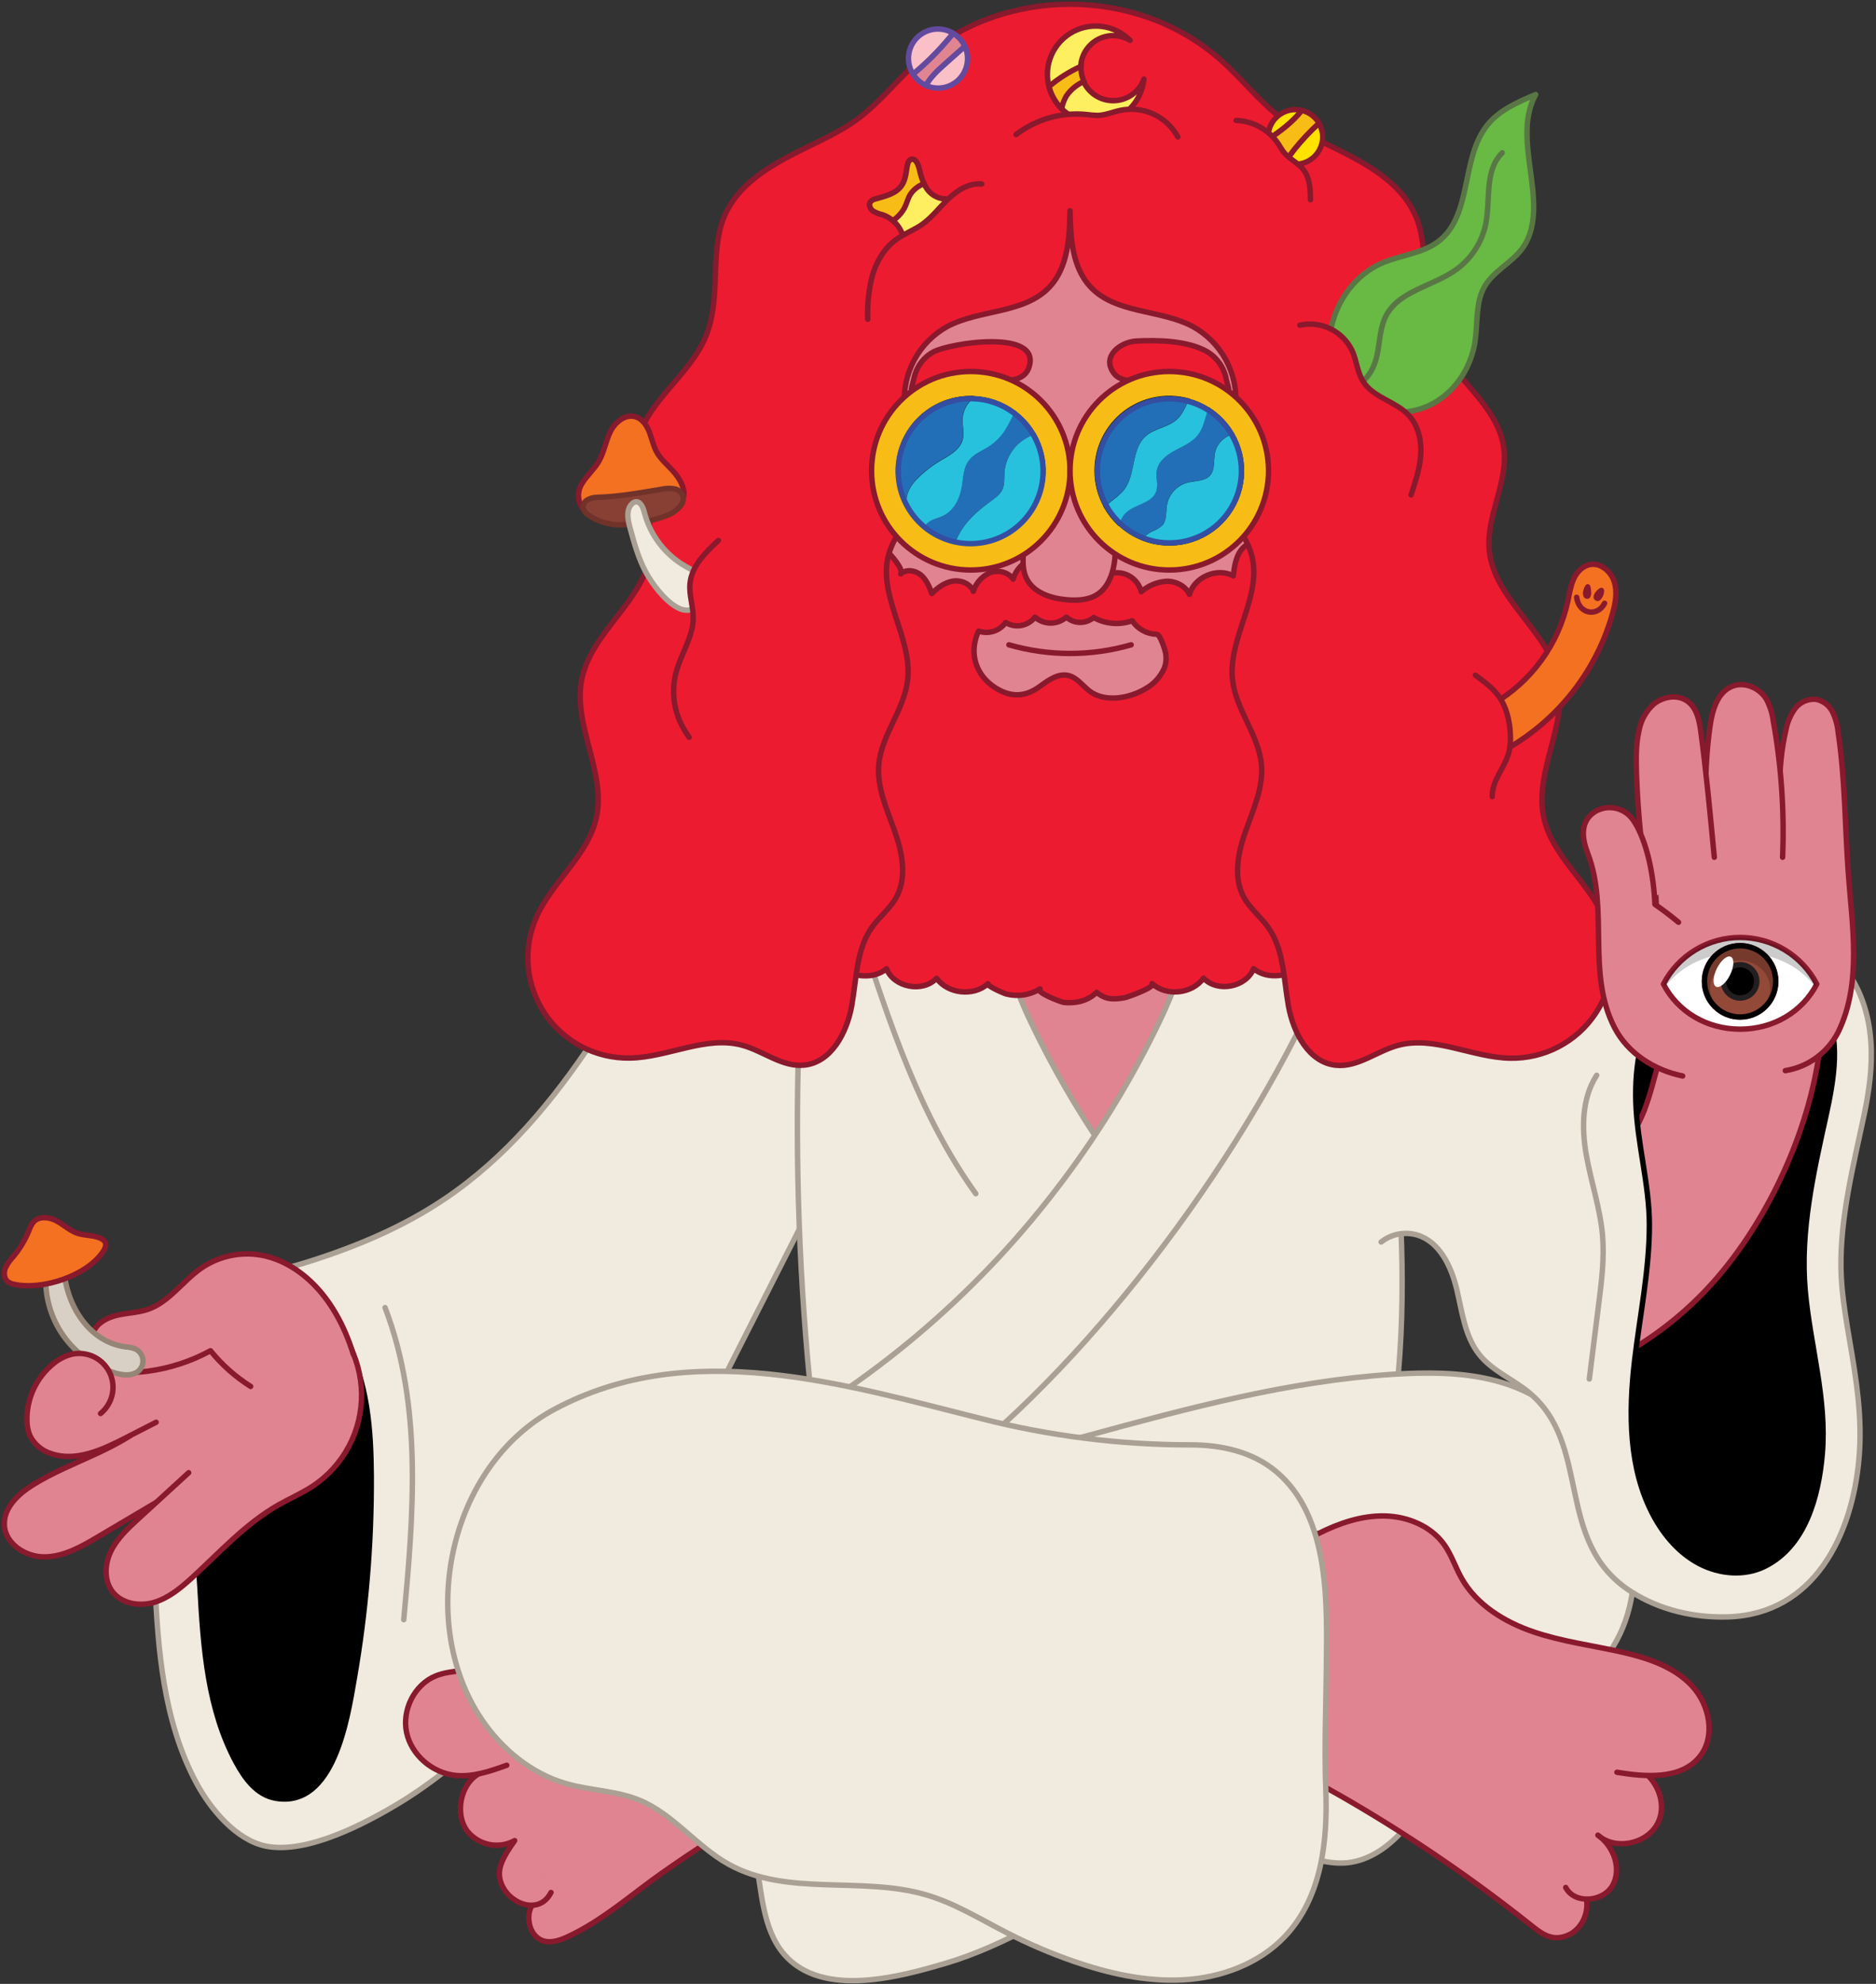
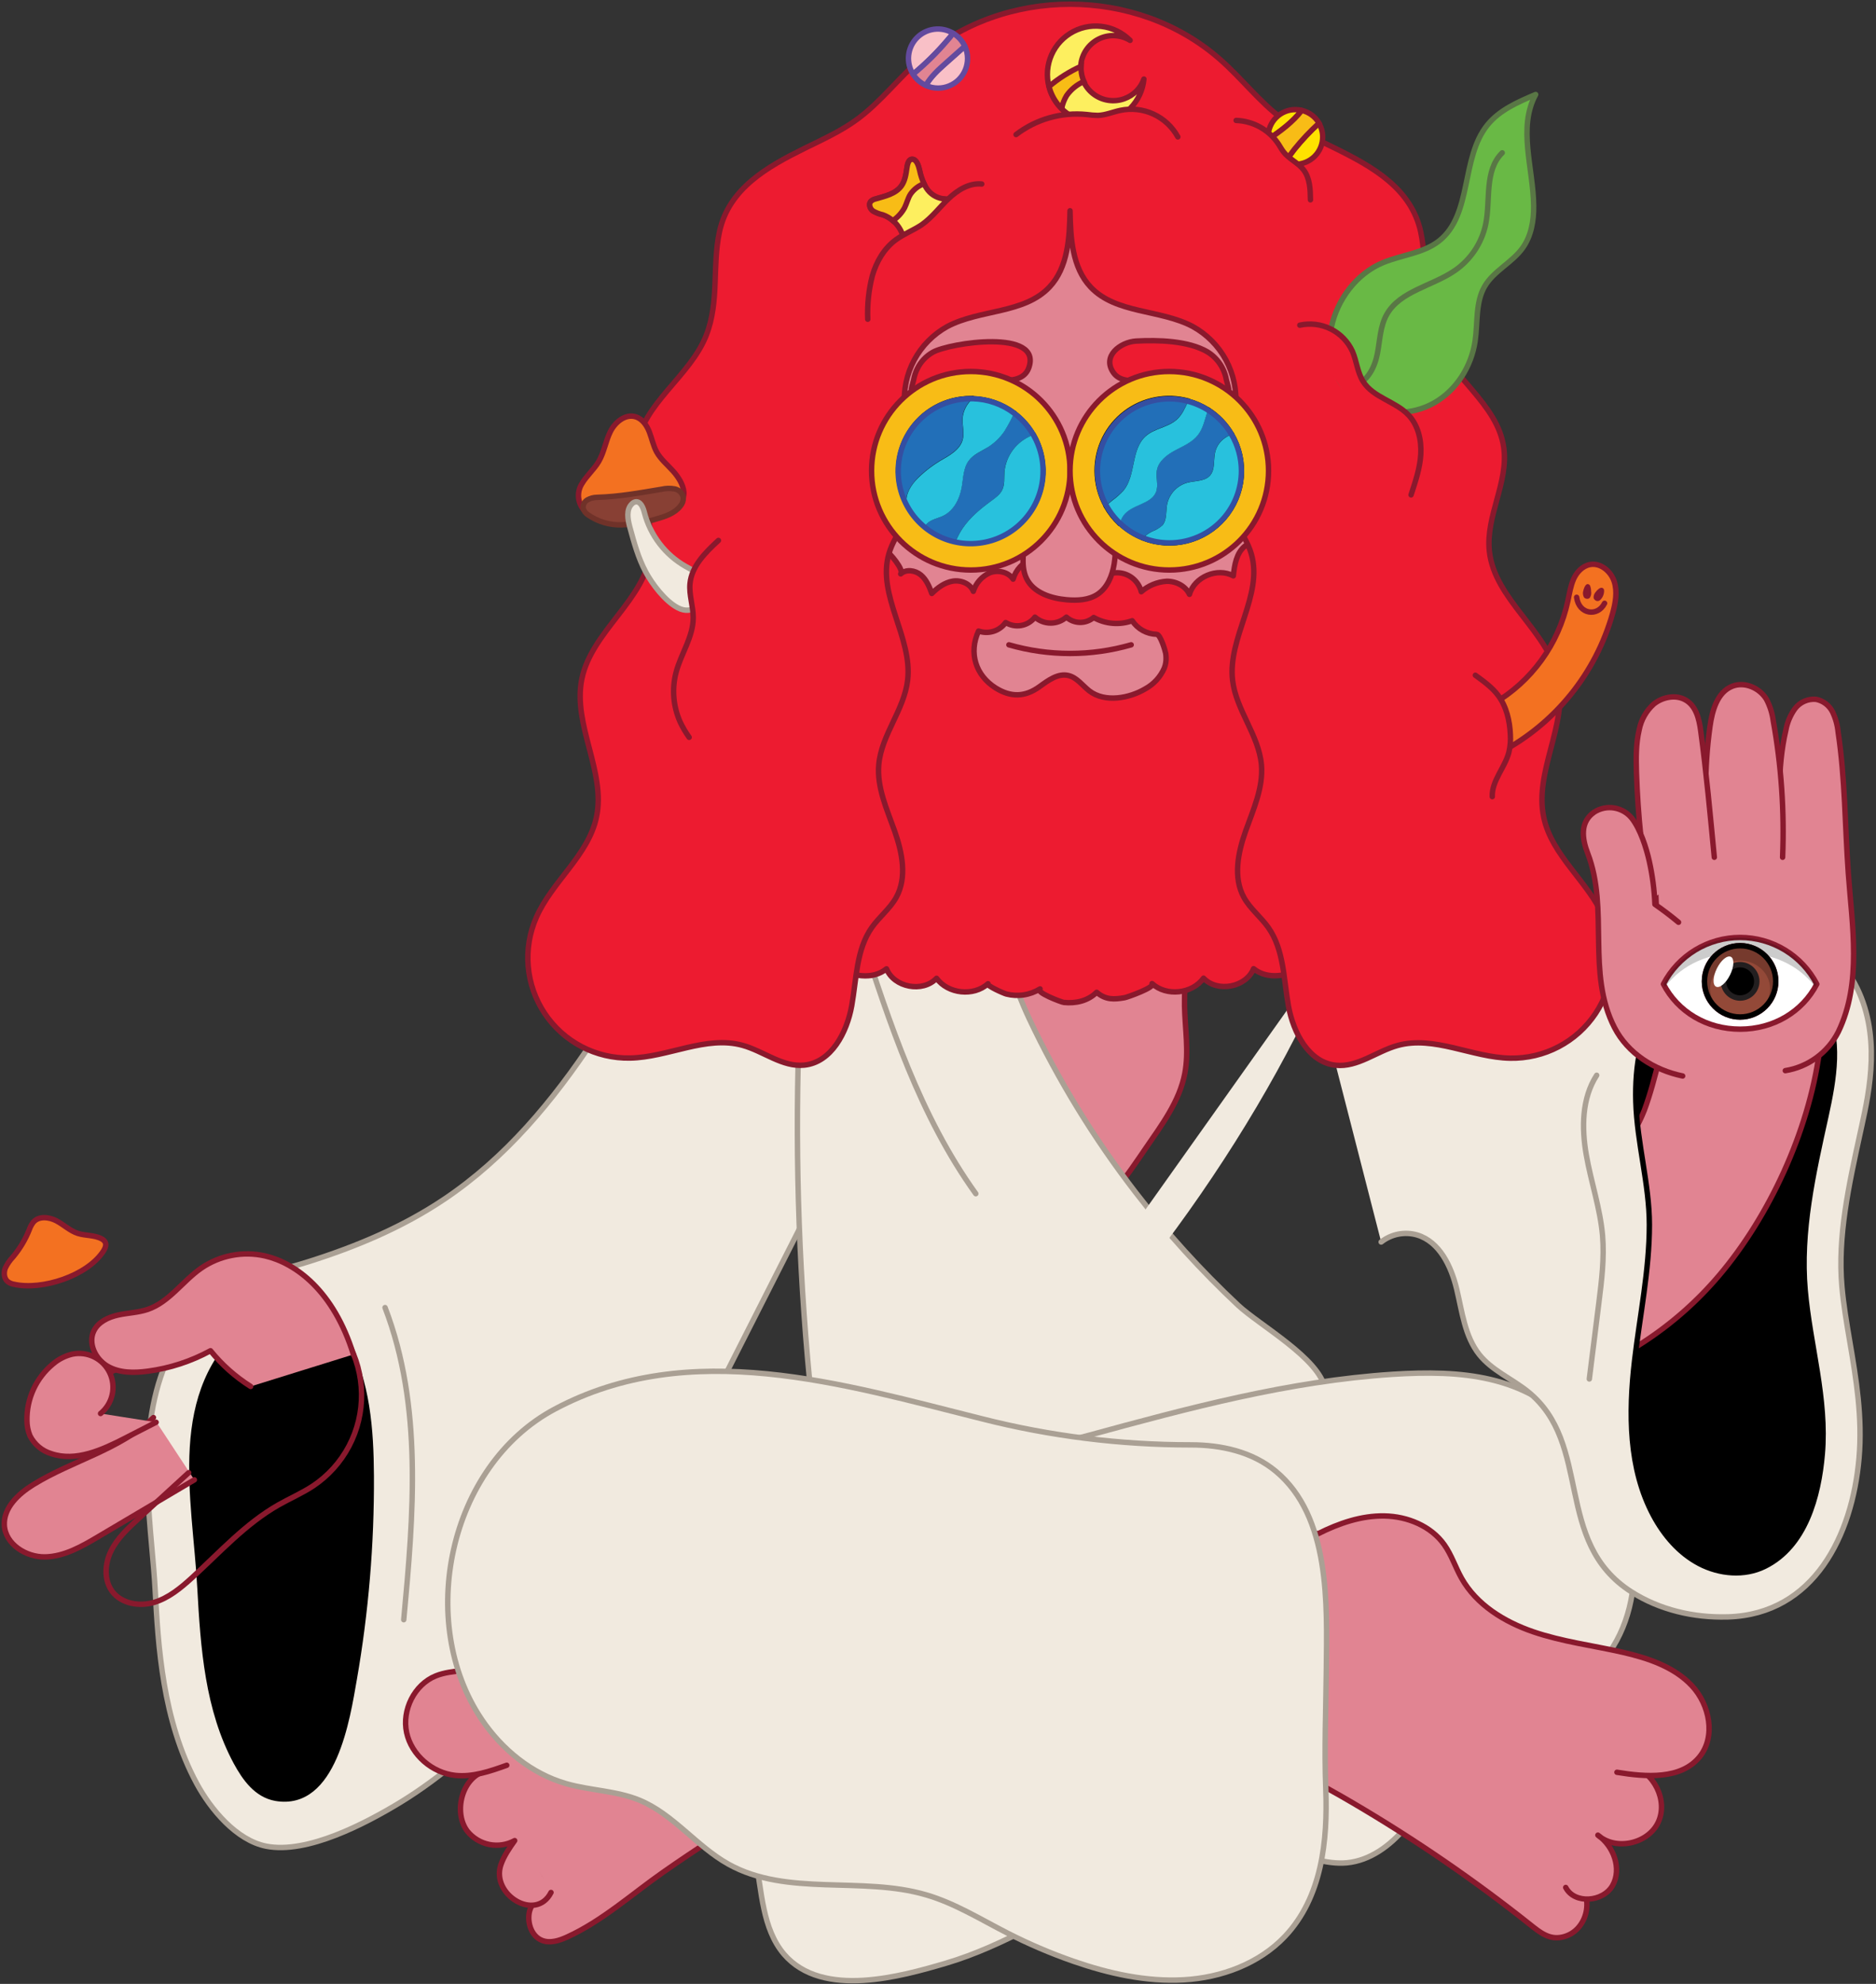
<svg xmlns="http://www.w3.org/2000/svg" width="875" height="925" viewBox="0 0 875 925" fill="none">
  <rect x="0" y="0" width="875" height="925" fill="#333333" stroke="none" />
  <path d="M541.505 393.213C536.576 385.351 531.722 385.541 523.089 384.858C515.208 384.186 507.291 384.039 499.39 384.416C483.83 385.237 467.993 388.549 454.582 396.815C450.981 398.807 447.901 401.623 445.595 405.031C442.89 409.518 442.574 415.029 442.599 420.262C442.663 439.601 446.328 458.712 448.452 477.937C449.93 491.348 450.702 504.973 454.771 517.828C459.233 531.946 467.487 544.498 475.64 556.859C478.787 561.637 482.263 566.68 487.584 568.778C492.362 570.674 497.835 569.815 502.6 567.868C516.845 562.079 525.668 548.087 534.376 535.397C541.859 524.501 550.138 513.505 552.615 500.511C554.587 490.197 552.691 479.58 552.489 469.076C552.262 456.55 554.461 444.05 553.753 431.549C552.959 417.944 548.747 404.758 541.505 393.213Z" fill="#E18492" stroke="#89192D" stroke-width="2.528" stroke-linecap="round" stroke-linejoin="round" />
  <path d="M425.081 497.465C404.769 510.863 392.887 533.551 381.878 555.254L343.732 630.397C336.565 644.515 329.385 658.647 322.901 673.094C317.239 685.733 312.094 698.55 305.8 710.861C289.533 742.688 265.972 770.268 240.781 795.547C224.084 812.358 206.426 828.41 186.14 840.709C170.479 850.163 143.266 864.573 124.142 860.793C110.238 858.038 98.218 843.54 91.772 831.621C75.669 801.88 73.773 766.956 72.382 741.449C72.029 734.902 71.409 728.14 70.765 720.986C67.44 684.469 65.317 644.806 89.888 614.559C104.778 596.232 122.183 595.119 143.734 588.319C165.979 581.317 187.72 572.216 207.147 559.172C264.721 520.52 294.753 453.504 331.18 394.502C338.423 382.785 346.234 371.03 357.269 362.789C369.908 353.385 385.594 349.366 400.876 345.586" fill="#F1EADF" />
  <path d="M425.081 497.465C404.769 510.863 392.887 533.551 381.878 555.254L343.732 630.397C336.565 644.515 329.386 658.647 322.901 673.094C317.239 685.733 312.094 698.55 305.8 710.861C289.533 742.688 265.972 770.268 240.781 795.547C224.084 812.358 206.426 828.41 186.14 840.709C170.479 850.163 143.266 864.573 124.142 860.793C110.238 858.038 98.218 843.54 91.772 831.621C75.669 801.88 73.773 766.956 72.382 741.449C72.029 734.902 71.409 728.14 70.765 720.986C67.44 684.469 65.317 644.806 89.888 614.559C104.778 596.232 122.183 595.119 143.734 588.319C165.979 581.317 187.72 572.216 207.147 559.172C264.721 520.52 294.753 453.504 331.18 394.502C338.423 382.785 346.234 371.03 357.269 362.789C369.908 353.385 385.594 349.366 400.876 345.586" stroke="#AAA094" stroke-width="2.528" stroke-linecap="round" stroke-linejoin="round" />
  <path d="M529.737 556.05C510.294 530.902 493.634 503.719 480.051 474.979C472.669 459.306 467.992 442.28 459.069 427.315C449.715 411.603 436.659 405.284 419.721 399.141C415.348 397.535 410.874 395.918 406.197 395.892C369.251 395.69 373.258 463.022 372.525 486.595C370.778 542.507 372.831 598.474 378.668 654.109C379.502 662.047 380.463 670.174 384.153 677.239C395.39 698.727 428.734 687.06 448.388 687.25C468.877 687.44 488.545 694.303 508.945 695.706C531.53 697.249 554.214 695.037 576.075 689.159C586.186 686.428 596.298 682.839 604.223 676.051C611.074 670.262 619.682 656.978 618.001 647.486C615.473 633.405 587.324 617.82 577.427 608.543C560.152 592.349 544.204 574.795 529.737 556.05Z" fill="#F1EADF" stroke="#AAA094" stroke-width="2.528" stroke-linecap="round" stroke-linejoin="round" />
  <path d="M401.116 434.557C414.893 477.052 429.049 520.305 455.125 556.568L401.116 434.557Z" fill="#F1EADF" />
  <path d="M401.116 434.557C414.893 477.052 429.049 520.305 455.125 556.568" stroke="#AAA094" stroke-width="2.528" stroke-linecap="round" stroke-linejoin="round" />
-   <path d="M651.066 656.017C649.954 665.143 647.451 673.966 640.398 677.694C627.291 684.634 608.799 686.214 594.339 687.275C580.714 688.261 573.13 694.29 560.022 696.376C530.041 701.141 498.581 697.64 468.334 699.409C461.761 699.797 455.184 700.109 448.603 700.345H448.313C414.919 701.52 381.487 701.128 348.092 699.902C345.008 699.789 341.697 699.599 339.245 697.728C335.124 694.606 335.352 687.971 338.284 683.711C341.216 679.451 346.045 676.974 350.62 674.573C405.836 645.392 454.118 604.662 492.185 555.152C511.622 530.004 528.273 502.822 541.846 474.081C551.175 454.288 556.053 433.458 569.034 415.332C575.089 406.876 582.395 398.901 591.786 394.464C597.132 391.886 603.053 390.732 608.976 391.114C613.428 391.408 617.727 392.854 621.451 395.311C636.05 405.182 635.519 424.471 637.883 439.828C641.245 461.72 644.746 483.587 647.502 505.554C653.051 549.958 656.097 594.892 652.292 639.535C651.951 644.389 651.774 650.254 651.066 656.017Z" fill="#F1EADF" stroke="#AAA094" stroke-width="2.528" stroke-linecap="round" stroke-linejoin="round" />
  <path d="M455.125 675.407C524.643 616.493 593.568 519.408 626.305 434.38L455.125 675.407Z" fill="#F1EADF" />
-   <path d="M455.125 675.407C524.643 616.493 593.568 519.408 626.305 434.38" stroke="#AAA094" stroke-width="2.528" stroke-linecap="round" stroke-linejoin="round" />
  <path d="M619.429 770.862C560.149 786.029 500.472 799.512 440.4 811.309C427.571 813.837 414.691 816.276 402.291 820.422C386.201 825.794 371.185 833.921 356.574 842.516C340.386 852.064 324.591 862.23 309.187 873.016C294.639 883.204 280.723 895.767 264.481 903.162C260.803 904.843 256.556 906.208 252.802 904.716C248.074 902.846 245.989 896.981 246.81 891.963C247.543 887.425 252.776 882.584 252.637 878.438C252.524 874.861 246.949 869.237 244.775 866.557C238.607 858.973 231.592 852.325 227.434 843.237C223.275 834.149 226.739 814.304 225.007 804.306C224.351 801.234 224.373 798.055 225.07 794.991C226.713 788.873 232.237 784.664 237.71 781.403C261.119 767.323 289.975 761.18 308.492 741.045C312.562 736.621 316.013 731.628 320.31 727.419C328.57 719.367 339.49 714.615 351.012 714.059" fill="#E18492" />
  <path d="M619.429 770.862C560.149 786.029 500.472 799.512 440.4 811.309C427.571 813.837 414.691 816.276 402.291 820.422C386.201 825.794 371.185 833.921 356.574 842.516C340.386 852.064 324.591 862.23 309.187 873.016C294.639 883.204 280.723 895.767 264.481 903.162C260.803 904.843 256.556 906.208 252.802 904.716C248.074 902.846 245.989 896.981 246.81 891.963C247.543 887.425 252.776 882.584 252.637 878.438C252.524 874.861 246.949 869.237 244.775 866.557C238.607 858.973 231.592 852.325 227.434 843.237C223.275 834.149 226.739 814.304 225.007 804.306C224.351 801.234 224.373 798.055 225.07 794.991C226.713 788.873 232.237 784.664 237.71 781.403C261.119 767.323 289.975 761.18 308.492 741.045C312.562 736.621 316.013 731.628 320.31 727.419C328.57 719.367 339.49 714.615 351.012 714.059" stroke="#89192D" stroke-width="2.528" stroke-linecap="round" stroke-linejoin="round" />
  <path d="M226.498 825.744C215.413 828.562 211.33 845.057 217.979 853.804C220.562 857.007 224.188 859.2 228.224 860.002C232.26 860.804 236.449 860.162 240.06 858.19C237.532 861.767 235.004 865.407 233.589 869.565C228.975 883.469 249.957 896.235 256.998 882.382" fill="#E18492" />
  <path d="M226.498 825.744C215.413 828.562 211.33 845.057 217.979 853.804C220.562 857.007 224.188 859.2 228.224 860.002C232.26 860.804 236.449 860.162 240.06 858.19C237.532 861.767 235.004 865.407 233.589 869.565C228.975 883.469 249.957 896.235 256.998 882.382" stroke="#89192D" stroke-width="2.528" stroke-linecap="round" stroke-linejoin="round" />
  <path d="M236.357 823.064C228.596 825.845 220.494 828.663 212.342 827.779C201.649 826.616 191.916 818.349 189.654 807.833C187.391 797.317 193.269 785.448 203.229 781.403C207.185 779.798 211.495 779.381 215.717 778.875C234.423 776.348 250.299 767.993 268.146 763.367C283.149 759.461 297.394 752.332 305.37 738.087C308.201 733.031 309.971 727.331 313.308 722.566C319.489 713.794 330.51 709.269 341.241 709.041C351.973 708.814 362.464 712.416 372.07 717.206L587.008 698.538L610.24 749.956" fill="#E18492" />
  <path d="M236.357 823.064C228.596 825.845 220.494 828.663 212.342 827.779C201.649 826.616 191.916 818.349 189.654 807.833C187.391 797.317 193.269 785.448 203.229 781.403C207.185 779.798 211.495 779.381 215.717 778.875C234.423 776.348 250.299 767.993 268.146 763.367C283.149 759.461 297.394 752.332 305.37 738.087C308.201 733.031 309.971 727.331 313.308 722.566C319.489 713.794 330.51 709.269 341.241 709.041C351.973 708.814 362.464 712.416 372.07 717.206L587.008 698.538L610.24 749.956" stroke="#89192D" stroke-width="2.528" stroke-linecap="round" stroke-linejoin="round" />
  <path d="M402.67 923.348C416.372 922.513 430.477 918.519 441.171 915.359C468.346 907.321 492.488 891.571 517.957 879.134C543.426 866.697 572.219 857.381 599.9 863.486C609.304 865.559 618.594 869.401 628.175 868.542C638.969 867.531 648.399 860.566 655.35 852.262C662.302 843.958 667.345 834.238 673.4 825.251C683.221 810.639 696.467 797.444 713.19 791.971C719.067 790.037 725.248 789.076 730.974 786.738C747.102 780.178 757.277 763.455 760.664 746.379C763.306 733.019 765.24 710.28 759.4 697.514C754.206 686.037 742.046 674.409 733.54 665.182C711.332 641.166 681.565 638.727 649.625 640.775C601.24 643.897 554.208 656.574 507.63 669.277C485.005 675.445 460.927 679.604 438.82 687.289C430.895 690.044 425.257 693.242 416.612 693.874C404.263 694.784 391.825 695.049 379.451 695.631C376.435 695.586 373.436 696.096 370.603 697.135C367.819 698.423 365.539 700.597 364.119 703.316C362.455 706.431 361.55 709.896 361.477 713.428C361.326 720.013 363.323 726.446 364.321 732.956C369.756 768.221 334.669 797.608 343.036 832.38C345.842 844.059 350.089 855.258 352.427 867.038C355.347 881.687 355.499 899.168 365.661 911.138C374.686 921.629 388.438 924.195 402.67 923.348Z" fill="#F1EADF" stroke="#AAA094" stroke-width="2.528" stroke-linecap="round" stroke-linejoin="round" />
  <path d="M644.203 579.092C646.54 577.249 649.284 575.991 652.205 575.421C655.127 574.852 658.142 574.988 661.001 575.818C671.441 578.966 676.864 590.392 679.417 600.996C681.97 611.601 683.209 623.103 689.984 631.597C695.886 638.966 705.038 642.796 712.419 648.661C743.146 673.068 724.262 718.799 760.892 742.195C774.063 750.613 789.964 754.316 805.586 753.886H805.953C846.198 752.622 863.956 715.727 867.079 679.894C868.747 660.631 865.713 642.796 862.781 625.543C861.264 616.594 859.823 608.125 859.09 599.77C857.055 576.551 862.238 552.915 867.71 527.888L868.342 525.019C871.856 508.904 877.759 481.956 865.056 458.522C861.182 451.513 855.955 445.343 849.678 440.37C843.401 435.397 836.199 431.72 828.489 429.552C809.441 424.066 790.57 433.23 771.105 432.282C756.936 431.599 742.426 426.885 732.668 416.596C726.942 410.541 721.949 399.735 713.203 397.737C706.883 396.297 696.999 397.548 690.793 399.001C674.032 402.793 659.56 415.585 651.989 430.765C637.529 438.677 624.914 446.122 610.455 454.035L610.783 448.979" fill="#F1EADF" />
  <path d="M644.203 579.092C646.54 577.249 649.284 575.991 652.205 575.421C655.127 574.852 658.142 574.988 661.001 575.818C671.441 578.966 676.864 590.392 679.417 600.996C681.97 611.601 683.209 623.103 689.984 631.597C695.886 638.966 705.038 642.796 712.419 648.661C743.146 673.068 724.262 718.799 760.892 742.195C774.063 750.613 789.964 754.316 805.586 753.886H805.953C846.198 752.622 863.957 715.727 867.079 679.894C868.747 660.631 865.713 642.796 862.781 625.543C861.264 616.594 859.823 608.125 859.09 599.77C857.055 576.551 862.238 552.915 867.71 527.888L868.342 525.019C871.856 508.904 877.759 481.956 865.056 458.522C861.182 451.513 855.955 445.343 849.678 440.37C843.401 435.397 836.199 431.72 828.489 429.552C809.441 424.066 790.57 433.23 771.105 432.282C756.936 431.599 742.426 426.885 732.668 416.596C726.942 410.541 721.949 399.735 713.203 397.737C706.883 396.297 696.999 397.548 690.793 399.001C674.032 402.793 659.56 415.585 651.989 430.765C637.529 438.677 624.914 446.122 610.455 454.035L610.783 448.979" stroke="#AAA094" stroke-width="2.528" stroke-linecap="round" stroke-linejoin="round" />
  <path d="M499.086 377.034C566.987 377.034 622.032 310.456 622.032 228.328C622.032 146.2 566.987 79.622 499.086 79.622C431.185 79.622 376.14 146.2 376.14 228.328C376.14 310.456 431.185 377.034 499.086 377.034Z" fill="#E18492" stroke="#89192D" stroke-width="2.528" stroke-linecap="round" stroke-linejoin="round" />
  <path d="M502.082 260.951C503.243 261.382 504.361 261.924 505.419 262.568C507.057 263.503 508.478 264.775 509.587 266.3C510.697 267.826 511.469 269.57 511.852 271.416C513.213 269.717 515.023 268.431 517.076 267.706C519.129 266.98 521.344 266.843 523.471 267.309C525.598 267.776 527.552 268.828 529.113 270.347C530.674 271.865 531.779 273.79 532.303 275.903C535.595 273.024 539.744 271.309 544.109 271.024C548.444 270.936 552.956 273.173 554.789 277.117C557.102 268.951 567.783 264.477 575.24 268.496C575.784 263.441 576.669 257.942 580.549 254.694C585.933 250.194 594.68 252.659 599.23 258.018C603.022 262.531 604.716 268.446 605.854 274.146C606.928 279.556 608.849 284.423 610.518 289.731C613.966 301.03 616.248 312.651 617.33 324.415C620.971 360.627 616.433 396.966 616.345 433.217C616.345 436.933 616.269 440.801 614.575 444.112C613.051 446.767 610.876 448.99 608.255 450.571C601.227 455.223 591.204 457.005 584.695 451.646C581.181 460.38 567.821 462.908 561.349 456.07C556.041 463.439 544.071 464.728 537.334 458.598C539.204 460.279 525.566 465.019 524.58 465.183C519.626 466.042 515.733 466.283 511.498 462.655C507.454 466.7 501.74 467.964 496.192 467.395C495.104 467.294 482.616 462.592 485.107 461.075C482.775 462.514 480.178 463.467 477.469 463.877C474.761 464.288 471.998 464.147 469.345 463.464C468.207 463.173 459.878 459.52 460.838 458.661C454.089 464.728 442.132 463.439 436.823 456.133C430.351 462.971 416.991 460.443 413.477 451.709C406.968 457.068 396.945 455.286 389.917 450.635C387.296 449.053 385.121 446.83 383.597 444.176C381.903 440.877 381.828 436.996 381.828 433.28C381.688 375.757 369.845 310.347 400.509 261.671C402.797 258.043 408.876 254.808 413.149 256.779C414.956 257.614 421.883 265.931 420.101 267.586C422.628 265.261 426.825 265.88 429.454 268.041C432.083 270.203 433.461 273.527 434.611 276.725C437.341 274.007 440.602 271.568 444.407 270.961C448.211 270.354 452.61 272.124 453.975 275.726C454.565 273.799 455.567 272.023 456.911 270.522C458.256 269.02 459.91 267.829 461.761 267.03C465.553 265.615 470.305 266.689 472.53 270.038C473.155 267.874 474.282 265.887 475.819 264.24C477.357 262.593 479.261 261.331 481.378 260.559C485.635 259.053 490.197 258.619 494.662 259.295C497.193 259.548 499.684 260.103 502.082 260.951Z" fill="#ED1B30" stroke="#89192D" stroke-width="2.528" stroke-linecap="round" stroke-linejoin="round" />
  <path d="M477.055 247.009C478.585 254.593 475.412 262.91 478.812 269.761C482.086 276.397 490.188 279 497.557 279.645C502.486 280.075 507.757 279.822 511.878 277.117C516.504 274.058 518.791 268.434 519.664 262.961C520.536 257.488 520.27 251.888 521.117 246.403" fill="#E18492" />
  <path d="M477.055 247.009C478.585 254.593 475.412 262.91 478.812 269.761C482.086 276.397 490.188 279 497.557 279.645C502.486 280.075 507.757 279.822 511.878 277.117C516.504 274.058 518.791 268.434 519.664 262.961C520.536 257.488 520.27 251.888 521.117 246.403" stroke="#89192D" stroke-width="2.528" stroke-linecap="round" stroke-linejoin="round" />
  <path d="M499.086 1.963C524.214 1.963 549.354 10.47 568.819 27.496C579.007 36.343 587.286 47.416 598.181 55.518C605.765 61.193 614.613 65.124 623.107 69.32C640.221 77.789 658.258 87.913 662.644 108.124C666.095 124.101 662.644 140.672 668.774 156.32C676.358 175.684 698.477 188.083 701.372 208.673C703.66 224.865 692.941 240.652 694.648 256.894C697.037 279.645 722.291 294.244 726.854 316.692C731.189 338.053 715.478 359.781 720.041 381.154C723.833 399.002 740.732 411.06 748.063 427.782C751.227 434.971 752.53 442.841 751.852 450.666C751.173 458.491 748.534 466.019 744.179 472.555C739.824 479.092 733.893 484.426 726.933 488.066C719.973 491.706 712.208 493.534 704.355 493.382C686.584 493.066 668.964 482.727 651.837 487.467C642.041 490.185 633.219 497.718 623.107 496.681C610.467 495.417 603.199 481.514 600.95 469C598.7 456.487 598.889 442.836 591.558 432.459C588.082 427.53 583.102 423.712 580.182 418.429C575.038 409.101 577.427 397.485 581.004 387.436C584.581 377.388 589.27 367.213 588.36 356.596C587.096 342.692 576.542 331.063 574.899 317.223C572.523 297.252 589.245 277.648 583.658 258.334C580.663 247.945 571.625 239.969 569.338 229.415C566.431 216.029 575.038 202.96 576.327 189.322C576.912 181.871 575.336 174.409 571.787 167.831C568.238 161.254 562.867 155.839 556.319 152.237C541.088 144.16 520.498 146.385 508.667 133.833C500.034 124.682 499.314 110.842 499.086 98.265C498.846 110.905 498.126 124.682 489.505 133.833C477.675 146.385 457.084 144.16 441.841 152.237C435.316 155.844 429.966 161.253 426.432 167.817C422.897 174.382 421.327 181.825 421.908 189.259C423.172 202.897 431.805 215.966 428.898 229.352C426.61 239.906 417.522 247.881 414.577 258.271C408.99 277.585 425.7 297.189 423.336 317.16C421.693 331.063 411.089 342.641 409.875 356.532C408.952 367.15 413.667 377.325 417.231 387.373C420.796 397.422 423.197 409.038 418.04 418.366C415.133 423.649 410.153 427.466 406.665 432.396C399.334 442.773 399.511 456.411 397.261 468.937C395.011 481.463 387.756 495.329 375.116 496.618C365.004 497.655 356.156 490.121 346.373 487.404C329.246 482.664 311.639 493.003 293.868 493.319C286.015 493.471 278.25 491.643 271.29 488.003C264.33 484.363 258.399 479.029 254.044 472.492C249.689 465.956 247.05 458.428 246.371 450.603C245.692 442.778 246.995 434.908 250.16 427.719C257.478 410.997 274.34 398.939 278.182 381.091C282.758 359.781 267.034 338.053 271.369 316.629C275.932 294.181 301.186 279.62 303.575 256.83C305.282 240.588 294.563 224.801 296.838 208.61C299.745 188.02 321.878 175.62 329.449 156.256C335.566 140.608 332.116 124.038 335.579 108.061C339.952 87.838 357.989 77.726 375.103 69.257C383.597 65.061 392.394 61.13 400.029 55.455C410.937 47.353 419.216 36.343 429.403 27.432C448.793 10.483 473.933 1.963 499.086 1.963Z" fill="#ED1B30" stroke="#89192D" stroke-width="2.528" stroke-linecap="round" stroke-linejoin="round" />
  <path d="M603.718 69.561C602.213 71.532 600.747 73.63 599.117 75.514C600.708 76.224 602.43 76.594 604.173 76.601C605.847 76.601 607.506 76.271 609.053 75.63C610.6 74.989 612.006 74.05 613.191 72.865C614.375 71.681 615.314 70.275 615.955 68.728C616.596 67.181 616.926 65.522 616.926 63.847C616.917 61.579 616.293 59.355 615.119 57.414C611.015 61.167 607.204 65.228 603.718 69.561Z" fill="#FFE200" stroke="#89192D" stroke-width="2.528" stroke-linecap="round" stroke-linejoin="round" />
  <path d="M607.168 51.473C606.205 51.23 605.216 51.103 604.223 51.094C600.841 51.094 597.597 52.437 595.205 54.829C592.813 57.221 591.47 60.465 591.47 63.847C591.488 64.216 591.526 64.582 591.583 64.947C597.385 61.066 603.022 56.87 607.168 51.473Z" fill="#FFE200" stroke="#89192D" stroke-width="2.528" stroke-linecap="round" stroke-linejoin="round" />
  <path d="M607.169 51.473C603.023 56.87 597.386 61.066 591.584 64.947C591.772 67.23 592.577 69.419 593.912 71.281C595.248 73.142 597.065 74.605 599.168 75.514C600.798 73.63 602.265 71.532 603.769 69.56C607.271 65.226 611.099 61.165 615.22 57.414C614.353 55.928 613.192 54.634 611.807 53.613C610.423 52.591 608.844 51.863 607.169 51.473Z" fill="#F8BC16" stroke="#89192D" stroke-width="2.528" stroke-miterlimit="10" />
  <path d="M435.091 164.232C442.839 159.833 486.547 153.109 479.798 171.626C477.864 176.948 471.784 177.554 466.829 177.339C460.282 177.061 453.722 177.441 447.175 177.807C442.885 177.95 438.613 178.423 434.396 179.223C432.196 179.716 425.725 183.015 425.08 181.384C425.017 181.207 426.079 177.491 426.167 176.973C426.488 175.217 427.054 173.515 427.848 171.917C429.42 168.675 431.948 165.993 435.091 164.232Z" fill="#ED1B30" stroke="#89192D" stroke-width="2.528" stroke-linecap="round" stroke-linejoin="round" />
  <path d="M563.22 164.08C554.246 158.809 540.026 158.468 529.864 159.024C522.558 159.467 513.799 166.077 519.373 173.838C522.255 177.87 527.702 177.63 532.012 177.339C538.335 177.107 544.666 177.247 550.972 177.756C555.258 177.899 559.526 178.372 563.738 179.172C565.938 179.665 572.422 182.964 573.054 181.333C573.117 181.156 572.068 177.44 571.967 176.922C571.486 174.27 570.45 171.75 568.925 169.527C567.4 167.305 565.421 165.431 563.119 164.029L563.22 164.08Z" fill="#ED1B30" stroke="#89192D" stroke-width="2.528" stroke-linecap="round" stroke-linejoin="round" />
  <path d="M452.799 265.779C478.363 265.779 499.086 245.056 499.086 219.492C499.086 193.929 478.363 173.206 452.799 173.206C427.236 173.206 406.513 193.929 406.513 219.492C406.513 245.056 427.236 265.779 452.799 265.779Z" fill="#F8BC16" stroke="#89192D" stroke-width="2.528" stroke-miterlimit="10" />
  <path d="M545.373 265.779C570.936 265.779 591.659 245.056 591.659 219.492C591.659 193.929 570.936 173.206 545.373 173.206C519.809 173.206 499.086 193.929 499.086 219.492C499.086 245.056 519.809 265.779 545.373 265.779Z" fill="#F8BC16" stroke="#89192D" stroke-width="2.528" stroke-miterlimit="10" />
  <path d="M422.729 232.916C422.691 233.48 422.691 234.046 422.729 234.61C420.132 229.485 418.894 223.78 419.131 218.04C419.369 212.299 421.075 206.716 424.087 201.824C427.099 196.931 431.316 192.893 436.334 190.096C441.352 187.298 447.003 185.835 452.749 185.846C453.039 185.846 453.317 185.846 453.608 185.846C452.243 186.994 451.124 188.404 450.316 189.994C449.508 191.583 449.029 193.319 448.906 195.098C448.754 198.359 449.804 201.683 448.982 204.831C447.718 209.747 442.536 212.414 438.188 214.942C435.029 216.87 432.066 219.101 429.34 221.603C426.066 224.713 422.982 228.467 422.729 232.916ZM524.062 228.593C529.914 221.464 527.474 209.52 534.338 203.314C538.446 199.623 544.74 199.231 548.848 195.566C551.376 193.291 552.741 190.118 554.195 186.996C549.203 185.623 543.962 185.424 538.881 186.414C533.799 187.403 529.016 189.555 524.904 192.701C520.793 195.847 517.465 199.901 515.181 204.547C512.897 209.192 511.718 214.303 511.738 219.48C511.73 225.181 513.179 230.789 515.947 235.773C516.87 234.913 517.792 234.066 518.778 233.245C520.687 231.871 522.457 230.313 524.062 228.593ZM462.355 233.548C464.314 232.12 466.387 230.641 467.411 228.492C468.675 225.964 468.257 223.032 468.46 220.251C468.714 217.21 469.653 214.265 471.208 211.638C472.762 209.011 474.89 206.771 477.434 205.083C478.848 204.197 480.332 203.428 481.87 202.783C479.604 198.841 476.559 195.4 472.921 192.671C471.59 195.583 470.074 198.408 468.384 201.127C466.38 204.064 463.8 206.563 460.8 208.471C457.665 210.455 454 211.871 451.788 214.791C449.184 218.292 449.26 222.994 448.476 227.291C447.516 232.688 444.684 238.136 439.805 240.538C437.53 241.637 434.914 242.055 432.917 243.584C432.276 244.094 431.718 244.699 431.261 245.379C435.464 248.853 440.455 251.244 445.797 252.343C446.632 250.27 447.678 248.288 448.919 246.428C452.42 241.284 457.299 237.239 462.355 233.548ZM542.124 244.924C544.348 242.396 543.754 238.604 544.298 235.343C544.746 232.917 545.867 230.665 547.531 228.844C549.196 227.023 551.338 225.705 553.715 225.042C557.367 224.068 561.804 224.536 564.319 221.705C566.834 218.873 565.912 214.588 566.721 210.923C567.263 208.539 568.573 206.398 570.449 204.831C571.643 203.877 572.967 203.098 574.38 202.518C571.693 197.914 567.95 194.014 563.46 191.142C561.918 195.047 561.298 199.408 558.745 202.745C556.192 206.082 551.894 207.902 548.077 209.937C544.26 211.972 540.38 214.904 539.583 219.151C538.964 222.501 540.392 226.103 539.204 229.263C536.954 235.229 527.828 235.065 524.036 240.159C523.221 241.292 522.653 242.584 522.368 243.95C525.489 246.883 529.139 249.195 533.124 250.763C534.403 249.538 535.861 248.515 537.447 247.73C539.173 247.107 540.768 246.169 542.149 244.962L542.124 244.924Z" fill="#226FB8" stroke="black" stroke-width="2.528" stroke-linecap="round" stroke-linejoin="round" />
  <path d="M481.922 202.707C485.166 208.335 486.71 214.783 486.366 221.27C486.021 227.757 483.803 234.005 479.98 239.258C476.158 244.51 470.894 248.542 464.827 250.864C458.76 253.187 452.15 253.7 445.797 252.343C446.633 250.27 447.679 248.287 448.919 246.428C452.42 241.245 457.337 237.201 462.381 233.51C464.34 232.082 466.413 230.603 467.436 228.454C468.7 225.926 468.283 222.994 468.486 220.213C468.74 217.171 469.679 214.227 471.234 211.6C472.788 208.973 474.916 206.732 477.46 205.045C478.88 204.145 480.373 203.363 481.922 202.707ZM432.981 243.584C434.978 242.054 437.594 241.637 439.869 240.538C444.799 238.136 447.579 232.688 448.54 227.291C449.311 222.994 449.248 218.292 451.852 214.79C454.064 211.82 457.729 210.404 460.864 208.471C463.864 206.563 466.444 204.064 468.448 201.127C470.138 198.407 471.654 195.583 472.985 192.671C467.408 188.465 460.655 186.109 453.672 185.934C452.307 187.082 451.188 188.492 450.38 190.082C449.572 191.672 449.093 193.408 448.97 195.186C448.818 198.447 449.867 201.772 449.046 204.919C447.782 209.836 442.599 212.503 438.251 215.031C435.093 216.958 432.13 219.189 429.404 221.692C426.117 224.713 423.084 228.467 422.78 232.916C422.742 233.48 422.742 234.046 422.78 234.61C424.856 238.75 427.765 242.416 431.325 245.379C431.781 244.699 432.34 244.093 432.981 243.584ZM570.475 204.868C568.599 206.436 567.289 208.576 566.747 210.961C565.938 214.626 566.848 218.949 564.345 221.742C561.842 224.536 557.393 224.106 553.74 225.079C551.364 225.743 549.222 227.06 547.557 228.882C545.892 230.703 544.772 232.954 544.324 235.381C543.78 238.667 544.324 242.471 542.15 244.961C540.775 246.181 539.185 247.132 537.46 247.767C535.874 248.553 534.416 249.576 533.138 250.801C539.639 253.361 546.776 253.829 553.556 252.141C560.336 250.453 566.42 246.692 570.962 241.382C575.504 236.073 578.276 229.479 578.894 222.52C579.511 215.56 577.942 208.581 574.406 202.555C572.993 203.136 571.669 203.915 570.475 204.868ZM539.23 229.326C540.418 226.128 538.99 222.526 539.609 219.214C540.405 214.967 544.286 212.035 548.103 210C551.92 207.965 556.142 206.208 558.771 202.808C561.4 199.408 561.943 195.11 563.486 191.205C560.617 189.365 557.484 187.976 554.195 187.084C552.742 190.206 551.389 193.404 548.849 195.654C544.741 199.32 538.446 199.711 534.338 203.402C527.475 209.558 529.914 221.502 524.062 228.682C522.459 230.414 520.69 231.985 518.779 233.371C517.793 234.155 516.87 235.001 515.948 235.899C517.652 238.955 519.822 241.727 522.381 244.115C522.666 242.748 523.235 241.456 524.05 240.323C527.867 235.128 536.93 235.292 539.23 229.326Z" fill="#28C1DD" stroke="black" stroke-width="2.528" stroke-linecap="round" stroke-linejoin="round" />
  <path d="M422.729 232.916C422.691 233.48 422.691 234.046 422.729 234.61C420.132 229.485 418.894 223.78 419.131 218.04C419.369 212.299 421.075 206.716 424.087 201.824C427.099 196.931 431.316 192.893 436.334 190.096C441.352 187.298 447.003 185.835 452.749 185.846C453.039 185.846 453.317 185.846 453.608 185.846C452.243 186.994 451.124 188.404 450.316 189.994C449.508 191.583 449.029 193.319 448.906 195.098C448.754 198.359 449.804 201.683 448.982 204.831C447.718 209.747 442.536 212.414 438.188 214.942C435.029 216.87 432.066 219.101 429.34 221.603C426.066 224.713 422.982 228.467 422.729 232.916ZM524.062 228.593C529.914 221.464 527.474 209.52 534.338 203.314C538.446 199.623 544.74 199.231 548.848 195.566C551.376 193.291 552.741 190.118 554.195 186.996C549.203 185.623 543.962 185.424 538.881 186.414C533.799 187.403 529.016 189.555 524.904 192.701C520.793 195.847 517.465 199.901 515.181 204.547C512.897 209.192 511.718 214.303 511.738 219.48C511.73 225.181 513.179 230.789 515.947 235.773C516.87 234.913 517.792 234.066 518.778 233.245C520.687 231.871 522.457 230.313 524.062 228.593ZM462.355 233.548C464.314 232.12 466.387 230.641 467.411 228.492C468.675 225.964 468.257 223.032 468.46 220.251C468.714 217.21 469.653 214.265 471.208 211.638C472.762 209.011 474.89 206.771 477.434 205.083C478.848 204.197 480.332 203.428 481.87 202.783C479.604 198.841 476.559 195.4 472.921 192.671C471.59 195.583 470.074 198.408 468.384 201.127C466.38 204.064 463.8 206.563 460.8 208.471C457.665 210.455 454 211.871 451.788 214.791C449.184 218.292 449.26 222.994 448.476 227.291C447.516 232.688 444.684 238.136 439.805 240.538C437.53 241.637 434.914 242.055 432.917 243.584C432.276 244.094 431.718 244.699 431.261 245.379C435.464 248.853 440.455 251.244 445.797 252.343C446.632 250.27 447.678 248.288 448.919 246.428C452.42 241.284 457.299 237.239 462.355 233.548ZM542.124 244.924C544.348 242.396 543.754 238.604 544.298 235.343C544.746 232.917 545.867 230.665 547.531 228.844C549.196 227.023 551.338 225.705 553.715 225.042C557.367 224.068 561.804 224.536 564.319 221.705C566.834 218.873 565.912 214.588 566.721 210.923C567.263 208.539 568.573 206.398 570.449 204.831C571.643 203.877 572.967 203.098 574.38 202.518C571.693 197.914 567.95 194.014 563.46 191.142C561.918 195.047 561.298 199.408 558.745 202.745C556.192 206.082 551.894 207.902 548.077 209.937C544.26 211.972 540.38 214.904 539.583 219.151C538.964 222.501 540.392 226.103 539.204 229.263C536.954 235.229 527.828 235.065 524.036 240.159C523.221 241.292 522.653 242.584 522.368 243.95C525.489 246.883 529.139 249.195 533.124 250.763C534.403 249.538 535.861 248.515 537.447 247.73C539.173 247.107 540.768 246.169 542.149 244.962L542.124 244.924Z" fill="#226FB8" />
  <path d="M481.922 202.707C485.166 208.335 486.71 214.783 486.366 221.27C486.021 227.757 483.803 234.005 479.98 239.258C476.158 244.51 470.894 248.542 464.827 250.864C458.76 253.187 452.15 253.7 445.797 252.343C446.633 250.27 447.679 248.287 448.919 246.428C452.42 241.245 457.337 237.201 462.381 233.51C464.34 232.082 466.413 230.603 467.436 228.454C468.7 225.926 468.283 222.994 468.486 220.213C468.74 217.171 469.679 214.227 471.234 211.6C472.788 208.973 474.916 206.732 477.46 205.045C478.88 204.145 480.373 203.363 481.922 202.707ZM432.981 243.584C434.978 242.054 437.594 241.637 439.869 240.538C444.799 238.136 447.579 232.688 448.54 227.291C449.311 222.994 449.248 218.292 451.852 214.79C454.064 211.82 457.729 210.404 460.864 208.471C463.864 206.563 466.444 204.064 468.448 201.127C470.138 198.407 471.654 195.583 472.985 192.671C467.408 188.465 460.655 186.109 453.672 185.934C452.307 187.082 451.188 188.492 450.38 190.082C449.572 191.672 449.093 193.408 448.97 195.186C448.818 198.447 449.867 201.772 449.046 204.919C447.782 209.836 442.599 212.503 438.251 215.031C435.093 216.958 432.13 219.189 429.404 221.692C426.117 224.713 423.084 228.467 422.78 232.916C422.742 233.48 422.742 234.046 422.78 234.61C424.856 238.75 427.765 242.416 431.325 245.379C431.781 244.699 432.34 244.093 432.981 243.584ZM570.475 204.868C568.599 206.436 567.289 208.576 566.747 210.961C565.938 214.626 566.848 218.949 564.345 221.742C561.842 224.536 557.393 224.106 553.74 225.079C551.364 225.743 549.222 227.06 547.557 228.882C545.892 230.703 544.772 232.954 544.324 235.381C543.78 238.667 544.324 242.471 542.15 244.961C540.775 246.181 539.185 247.132 537.46 247.767C535.874 248.553 534.416 249.576 533.138 250.801C539.639 253.361 546.776 253.829 553.556 252.141C560.336 250.453 566.42 246.692 570.962 241.382C575.504 236.073 578.276 229.479 578.894 222.52C579.511 215.56 577.942 208.581 574.406 202.555C572.993 203.136 571.669 203.915 570.475 204.868ZM539.23 229.326C540.418 226.128 538.99 222.526 539.609 219.214C540.405 214.967 544.286 212.035 548.103 210C551.92 207.965 556.142 206.208 558.771 202.808C561.4 199.408 561.943 195.11 563.486 191.205C560.617 189.365 557.484 187.976 554.195 187.084C552.742 190.206 551.389 193.404 548.849 195.654C544.741 199.32 538.446 199.711 534.338 203.402C527.475 209.558 529.914 221.502 524.062 228.682C522.459 230.414 520.69 231.985 518.779 233.371C517.793 234.155 516.87 235.001 515.948 235.899C517.652 238.955 519.822 241.727 522.381 244.115C522.666 242.748 523.235 241.456 524.05 240.323C527.867 235.128 536.93 235.292 539.23 229.326Z" fill="#28C1DD" />
  <path d="M472.972 192.621C467.395 188.415 460.642 186.059 453.659 185.884C453.368 185.884 453.09 185.884 452.799 185.884C444.772 185.866 437 188.705 430.875 193.895C424.75 199.084 420.672 206.284 419.372 214.206C418.071 222.127 419.632 230.253 423.776 237.129C427.92 244.004 434.375 249.18 441.987 251.73C449.599 254.28 457.87 254.038 465.32 251.046C472.769 248.054 478.91 242.508 482.644 235.402C486.377 228.295 487.46 220.092 485.697 212.26C483.934 204.428 479.441 197.48 473.023 192.659L472.972 192.621Z" stroke="#344FA2" stroke-width="2.528" stroke-linecap="round" stroke-linejoin="round" />
  <path d="M574.406 202.555C570.289 195.533 563.76 190.245 556.036 187.676C548.311 185.107 539.916 185.431 532.413 188.588C524.909 191.745 518.807 197.52 515.243 204.839C511.679 212.157 510.894 220.522 513.035 228.376C515.176 236.23 520.097 243.039 526.882 247.536C533.668 252.034 541.856 253.914 549.923 252.826C557.991 251.738 565.389 247.757 570.741 241.624C576.093 235.49 579.035 227.621 579.02 219.48C579.007 213.53 577.415 207.689 574.406 202.555Z" stroke="#344FA2" stroke-width="2.528" stroke-linecap="round" stroke-linejoin="round" />
  <path d="M543.868 306.53C543.948 308.225 543.668 309.918 543.047 311.497C541.253 315.613 538.14 319.015 534.199 321.166C526.868 325.54 515.379 327.764 508.073 322.127C504.862 319.599 502.309 315.934 498.366 314.973C493.537 313.785 488.936 317.185 484.917 320.105C478.079 325.097 471.468 325.161 464.403 320.775C455.1 314.922 451.7 304.444 456.414 294.231C458.668 295.026 461.119 295.067 463.398 294.349C465.678 293.631 467.663 292.193 469.054 290.25C471.24 291.6 473.85 292.091 476.377 291.626C478.904 291.161 481.168 289.774 482.73 287.734C484.752 289.521 487.357 290.508 490.055 290.508C492.753 290.508 495.358 289.521 497.38 287.734C499.122 289.291 501.368 290.166 503.704 290.199C506.041 290.231 508.31 289.419 510.095 287.911C512.811 289.434 515.822 290.357 518.924 290.618C522.026 290.88 525.149 290.474 528.081 289.428C529.33 291.318 531.016 292.879 532.996 293.98C534.976 295.08 537.193 295.686 539.457 295.748C541.227 295.748 543.464 303.332 543.717 304.672C543.803 305.288 543.853 305.908 543.868 306.53Z" fill="#E18492" stroke="#89192D" stroke-width="2.528" stroke-linecap="round" stroke-linejoin="round" />
  <path d="M470.571 300.652C489.202 306.024 508.971 306.024 527.602 300.652" stroke="#89192D" stroke-width="2.528" stroke-linecap="round" stroke-linejoin="round" />
  <path d="M422.982 78.421C422.565 81.328 422.123 84.362 420.391 86.738C417.699 90.429 412.807 91.478 408.371 92.754C407.496 92.93 406.697 93.371 406.083 94.018C405.046 95.282 405.817 97.368 407.157 98.354C408.602 99.19 410.166 99.8 411.796 100.161C414.364 101.083 416.634 102.685 418.363 104.795C420.093 106.905 421.217 109.445 421.617 112.144C421.857 113.875 421.807 115.733 422.717 117.2C423.627 118.666 426.028 119.412 427.077 118.021C427.406 117.504 427.602 116.913 427.646 116.302C428.004 113.137 428.743 110.026 429.846 107.037C430.41 105.546 431.284 104.191 432.41 103.063C433.537 101.934 434.89 101.057 436.38 100.49C437.76 100.148 439.162 99.907 440.577 99.769C441.99 99.629 443.326 99.06 444.406 98.139C444.936 97.664 445.292 97.025 445.418 96.325C445.544 95.624 445.433 94.901 445.102 94.271C444.015 92.578 441.55 92.856 439.553 92.615C438.051 92.369 436.617 91.811 435.343 90.977C434.07 90.144 432.985 89.052 432.159 87.774C430.528 85.203 429.412 82.34 428.872 79.344C428.531 77.814 427.76 74.667 425.864 74.288C423.703 73.858 423.172 76.892 422.982 78.421Z" fill="#FDEF5F" stroke="#89192D" stroke-width="2.528" stroke-linecap="round" stroke-linejoin="round" />
  <path d="M524.441 46.013C522.031 46.898 519.435 47.157 516.898 46.765C514.36 46.373 511.964 45.344 509.933 43.773C507.902 42.202 506.303 40.142 505.285 37.784C504.268 35.427 503.866 32.85 504.117 30.294C504.367 27.739 505.263 25.289 506.719 23.174C508.174 21.059 510.143 19.349 512.441 18.203C514.739 17.056 517.29 16.512 519.855 16.621C522.42 16.73 524.916 17.488 527.108 18.825C523.496 15.18 518.749 12.876 513.651 12.291C508.552 11.707 503.407 12.879 499.065 15.612C494.722 18.346 491.44 22.478 489.762 27.327C488.084 32.177 488.108 37.453 489.832 42.287C491.556 47.12 494.876 51.221 499.245 53.913C503.613 56.606 508.769 57.729 513.862 57.097C518.954 56.465 523.679 54.116 527.257 50.437C530.835 46.758 533.051 41.97 533.542 36.862C532.8 38.967 531.598 40.881 530.024 42.464C528.449 44.047 526.542 45.259 524.441 46.013Z" fill="#FDEF5F" stroke="#89192D" stroke-width="2.528" stroke-linecap="round" stroke-linejoin="round" />
  <path d="M425.864 74.288C423.703 73.858 423.197 76.892 422.982 78.421C422.565 81.328 422.123 84.362 420.391 86.738C417.699 90.429 412.807 91.478 408.371 92.754C407.496 92.93 406.697 93.371 406.083 94.018C405.046 95.282 405.817 97.368 407.157 98.354C408.602 99.19 410.166 99.8 411.796 100.161C413.5 100.765 415.075 101.688 416.435 102.879C418.712 101.342 420.588 99.284 421.908 96.875C422.932 94.827 423.425 92.502 424.651 90.555C426.196 88.303 428.405 86.589 430.97 85.651C430.053 83.655 429.37 81.56 428.935 79.407C428.531 77.814 427.76 74.667 425.864 74.288Z" fill="#F8BC16" stroke="#89192D" stroke-width="2.528" stroke-miterlimit="10" />
  <path d="M504.243 30.908C498.84 33.34 493.803 36.514 489.277 40.337C489.442 40.982 489.631 41.601 489.859 42.271C490.976 45.421 492.79 48.277 495.167 50.626C495.579 48.488 496.361 46.439 497.481 44.572C499.524 41.673 502.328 39.395 505.583 37.986C505.418 37.607 505.241 37.228 505.102 36.836C504.428 34.936 504.136 32.922 504.243 30.908Z" fill="#F8BC16" stroke="#89192D" stroke-width="2.528" stroke-miterlimit="10" />
  <path d="M645.113 122.432C653.796 118.855 663.857 118.11 671.226 112.321C686.874 99.997 681.25 73.593 693.839 58.172C699.489 51.258 708.046 47.542 716.262 44.066C707.844 59.512 715.137 78.396 715.326 95.977C715.402 102.803 714.239 109.881 710.27 115.493C705.366 122.432 696.708 126.224 692.436 133.593C688.164 140.962 689.276 150.429 688.024 159.012C686.293 170.83 679.303 181.953 668.926 187.843C658.549 193.733 644.91 193.897 634.799 187.489C609.077 171.07 620.212 132.696 645.113 122.432Z" fill="#69B945" stroke="#597745" stroke-width="2.528" stroke-linecap="round" stroke-linejoin="round" />
  <path d="M700.664 71.254C692.208 79.584 695.292 93.248 692.929 104.686C691.047 113.427 685.891 121.116 678.519 126.174C668.016 133.391 653 135.666 646.819 146.6C643.71 152.111 643.646 158.671 642.446 164.839C641.245 171.007 638.123 177.643 631.967 179.652" stroke="#597745" stroke-width="2.528" stroke-linecap="round" stroke-linejoin="round" />
  <path d="M606.246 151.617C611.126 150.54 616.229 151.168 620.702 153.396C625.176 155.625 628.75 159.32 630.83 163.865C632.776 168.428 633.13 173.673 635.785 177.87C640.55 185.454 650.952 187.109 657.045 193.619C661.481 198.397 663.048 205.273 662.682 211.782C662.315 218.292 660.154 224.536 658.144 230.742" fill="#ED1B30" />
  <path d="M606.246 151.617C611.126 150.54 616.229 151.168 620.702 153.396C625.176 155.625 628.75 159.32 630.83 163.865C632.776 168.428 633.13 173.673 635.785 177.87C640.55 185.454 650.952 187.109 657.045 193.619C661.481 198.397 663.048 205.273 662.682 211.782C662.315 218.292 660.154 224.536 658.144 230.742" stroke="#89192D" stroke-width="2.528" stroke-linecap="round" stroke-linejoin="round" />
  <path d="M457.906 85.79C452.092 85.195 446.606 88.633 442.372 92.678C438.138 96.723 434.611 101.526 429.795 104.863C426.003 107.391 421.643 109.047 417.939 111.726C412.403 115.733 408.775 121.977 406.88 128.537C405.171 135.166 404.447 142.01 404.731 148.849" fill="#ED1B30" />
  <path d="M457.906 85.79C452.092 85.195 446.606 88.633 442.372 92.678C438.138 96.723 434.611 101.526 429.795 104.863C426.003 107.391 421.643 109.047 417.939 111.726C412.403 115.733 408.775 121.977 406.88 128.537C405.171 135.166 404.447 142.01 404.731 148.849" stroke="#89192D" stroke-width="2.528" stroke-linecap="round" stroke-linejoin="round" />
  <path d="M473.908 62.748C483.316 55.54 495.119 52.195 506.91 53.394C508.622 53.647 510.349 53.786 512.08 53.811C515.644 53.697 519.006 52.206 522.495 51.473C527.708 50.363 533.14 50.967 537.982 53.195C542.824 55.422 546.817 59.154 549.367 63.834" fill="#ED1B30" />
  <path d="M473.908 62.748C483.316 55.54 495.119 52.195 506.91 53.394C508.622 53.647 510.349 53.786 512.08 53.811C515.644 53.697 519.006 52.206 522.495 51.473C527.708 50.363 533.14 50.967 537.982 53.195C542.824 55.422 546.817 59.154 549.367 63.834" stroke="#89192D" stroke-width="2.528" stroke-linecap="round" stroke-linejoin="round" />
  <path d="M576.555 56.162C580.496 56.29 584.349 57.361 587.791 59.285C591.233 61.209 594.163 63.931 596.336 67.222C597.145 68.486 597.827 69.75 598.75 70.925C601.278 74.174 605.487 75.905 608.015 79.192C610.973 83.059 611.15 88.305 611.213 93.171" fill="#ED1B30" />
  <path d="M576.555 56.162C580.496 56.29 584.349 57.361 587.791 59.285C591.233 61.209 594.163 63.931 596.336 67.222C597.145 68.486 597.827 69.75 598.75 70.925C601.278 74.174 605.487 75.905 608.015 79.192C610.973 83.059 611.15 88.305 611.213 93.171" stroke="#89192D" stroke-width="2.528" stroke-linecap="round" stroke-linejoin="round" />
  <path d="M271.976 237.34C270.67 235.662 269.918 233.62 269.823 231.497C269.728 229.373 270.294 227.272 271.445 225.484C273.631 221.781 277.057 218.924 279.231 215.221C281.759 210.936 282.454 205.804 284.653 201.317C286.853 196.83 291.681 192.874 296.446 194.327C299.593 195.275 301.666 198.321 302.854 201.393C304.043 204.464 304.662 207.713 306.242 210.67C308.138 214.134 311.298 216.699 313.914 219.619C316.265 222.223 318.705 225.939 318.97 229.491C319.235 233.043 316.076 236.417 313.13 237.922C309.528 239.767 305.344 239.982 301.3 240.171L285.399 240.968C281.405 241.145 277.095 241.246 273.796 238.971C273.117 238.514 272.504 237.965 271.976 237.34Z" fill="#F37121" stroke="#89192D" stroke-width="2.528" stroke-linecap="round" stroke-linejoin="round" />
  <path d="M278.397 231.892C276.847 231.922 275.329 232.33 273.973 233.08C273.303 233.466 272.759 234.035 272.402 234.72C272.046 235.406 271.894 236.179 271.963 236.948C272.328 238.257 273.172 239.38 274.327 240.095C278.923 243.271 284.416 244.888 290 244.709C295.544 244.517 301.038 243.577 306.33 241.915C310.438 240.765 314.774 239.299 317.365 235.911C318.301 234.822 318.785 233.415 318.717 231.981C318.514 230.979 318.018 230.061 317.29 229.342C316.563 228.624 315.639 228.139 314.635 227.948C312.622 227.594 310.558 227.65 308.568 228.113C298.115 229.832 289.065 231.576 278.397 231.892Z" fill="#884034" stroke="#703229" stroke-width="2.528" stroke-linecap="round" stroke-linejoin="round" />
  <path d="M301.161 266.651C297.673 260.129 295.714 252.925 293.767 245.783C292.768 242.067 291.972 237.504 294.791 234.875C295.206 234.44 295.744 234.14 296.333 234.016C298.684 233.573 299.96 236.544 300.542 238.92C301.901 244.195 304.307 249.144 307.619 253.469C310.931 257.795 315.079 261.41 319.817 264.098C322.345 265.514 325.202 266.803 326.668 269.318C327.343 270.567 327.74 271.947 327.831 273.363C328.615 281.099 323.306 287.166 316.101 283.361C310.224 280.252 304.233 272.39 301.161 266.651Z" fill="#F1EADF" stroke="#AAA094" stroke-width="2.528" stroke-linecap="round" stroke-linejoin="round" />
  <path d="M335.086 251.989C329.044 257.563 322.598 263.921 321.827 272.112C321.321 277.42 323.356 282.678 323.331 288.012C323.331 296.936 317.655 304.785 315.355 313.406C313.314 321.114 313.97 329.289 317.213 336.574C318.396 339.101 319.809 341.512 321.435 343.779" fill="#ED1B30" />
  <path d="M335.086 251.989C329.044 257.563 322.598 263.921 321.827 272.112C321.321 277.42 323.356 282.678 323.331 288.012C323.331 296.936 317.655 304.785 315.355 313.406C313.314 321.114 313.97 329.289 317.213 336.574C318.396 339.101 319.809 341.512 321.435 343.779" stroke="#89192D" stroke-width="2.528" stroke-linecap="round" stroke-linejoin="round" />
  <path d="M696.594 328.08C705.379 322.948 713 316.042 718.971 307.803C724.943 299.565 729.133 290.173 731.277 280.227C732.01 276.789 732.541 273.237 733.944 270.039C735.347 266.841 738.052 263.921 741.528 263.239C746.483 262.265 751.349 266.335 752.904 271.151C754.458 275.967 753.472 281.263 752.133 286.066C748.242 299.88 741.578 312.756 732.546 323.908C723.515 335.061 712.305 344.256 699.602 350.933" fill="#F37121" />
  <path d="M696.594 328.08C705.379 322.948 713 316.042 718.971 307.803C724.943 299.565 729.133 290.173 731.277 280.227C732.01 276.789 732.541 273.237 733.944 270.039C735.347 266.841 738.052 263.921 741.528 263.239C746.483 262.265 751.349 266.335 752.904 271.151C754.458 275.967 753.472 281.263 752.133 286.066C748.242 299.88 741.578 312.756 732.546 323.908C723.515 335.061 712.305 344.256 699.602 350.933" stroke="#89192D" stroke-width="2.528" stroke-linecap="round" stroke-linejoin="round" />
  <path d="M688.125 314.834C691.917 317.602 695.898 320.421 698.742 324.213C702.635 329.408 704.177 336.031 704.455 342.515C704.639 345.315 704.401 348.128 703.748 350.857C701.852 358.011 695.747 364.053 696.025 371.447" fill="#ED1B30" />
  <path d="M688.125 314.834C691.917 317.602 695.898 320.421 698.742 324.213C702.635 329.408 704.177 336.031 704.455 342.515C704.639 345.315 704.401 348.128 703.748 350.857C701.852 358.011 695.747 364.053 696.025 371.447" stroke="#89192D" stroke-width="2.528" stroke-linecap="round" stroke-linejoin="round" />
  <path d="M741.692 273.199C741.604 272.937 741.433 272.711 741.205 272.556C740.977 272.401 740.704 272.325 740.428 272.339C739.164 272.503 738.545 275.133 738.52 275.272C738.336 275.797 738.264 276.355 738.308 276.91C738.351 277.464 738.509 278.004 738.772 278.495C738.96 278.727 739.2 278.912 739.472 279.035C739.744 279.158 740.041 279.215 740.34 279.202C740.558 279.207 740.775 279.166 740.977 279.084C741.179 279.001 741.362 278.878 741.515 278.722C742.109 277.83 742.327 276.74 742.122 275.689C742.126 274.84 741.981 273.997 741.692 273.199Z" fill="#89192D" />
  <path d="M747.292 274.084C746.167 273.755 744.764 275.348 744.423 275.828C744.04 276.204 743.741 276.655 743.543 277.154C743.344 277.652 743.253 278.186 743.273 278.722C743.342 279.016 743.479 279.29 743.672 279.523C743.865 279.755 744.109 279.94 744.385 280.062C744.614 280.185 744.87 280.25 745.131 280.252C745.513 280.247 745.884 280.123 746.193 279.898C746.838 279.329 747.35 278.626 747.693 277.837C748.036 277.049 748.201 276.194 748.177 275.335C748.187 275.058 748.106 274.786 747.946 274.56C747.786 274.334 747.556 274.166 747.292 274.084Z" fill="#89192D" />
  <path d="M735.373 278.495C736.409 286.521 745.181 287.722 748.404 281.288" stroke="#89192D" stroke-width="2.528" stroke-linecap="round" stroke-linejoin="round" />
  <path d="M774.746 466.46C765.165 479.908 762.51 497.174 762.978 513.682C763.522 532.869 769.298 552.106 769.298 571.015C769.298 592.338 764.849 613.32 762.397 634.429C759.565 658.849 759.603 684.811 771.143 706.475C776.098 715.79 783.252 724.171 792.631 729.075C802.009 733.979 813.613 735.015 823.08 730.339C842.141 720.96 848.246 697.475 849.939 678.036C852.189 652.15 844.213 627.123 841.964 601.553C839.562 574.163 845.755 547.076 851.62 520.494C855.412 503.153 858.838 484.054 850.356 468.457C835.227 440.675 792.1 442.078 774.746 466.46Z" fill="black" />
  <mask id="mask0_1230_736" style="mask-type:luminance" maskUnits="userSpaceOnUse" x="760" y="447" width="96" height="287">
    <path d="M774.746 466.46C765.165 479.908 762.51 497.174 762.978 513.682C763.522 532.869 769.298 552.106 769.298 571.015C769.298 592.338 764.849 613.32 762.397 634.429C759.565 658.849 759.603 684.811 771.143 706.475C776.098 715.79 783.252 724.171 792.631 729.075C802.009 733.979 813.613 735.015 823.08 730.339C842.141 720.96 848.246 697.475 849.939 678.036C852.189 652.15 844.213 627.123 841.964 601.553C839.562 574.163 845.755 547.076 851.62 520.494C855.412 503.153 858.838 484.054 850.356 468.457C835.227 440.675 792.1 442.078 774.746 466.46Z" fill="white" />
  </mask>
  <g mask="url(#mask0_1230_736)">
    <path d="M848.562 490.665C849.244 485.609 849.699 480.692 849.889 475.801C850.199 472.188 849.813 468.549 848.751 465.082C846.653 459.281 841.357 455.084 835.581 452.948C829.804 450.812 823.522 450.496 817.354 450.42C808.784 450.344 799.659 450.888 792.618 455.691C787.284 459.293 783.644 464.956 781.167 470.858C774.999 485.672 772.635 502.458 766.922 517.727C761.317 531.937 751.072 543.835 737.85 551.487C730.624 555.627 722.441 557.805 714.113 557.807C703.294 557.693 702.56 554.47 698.402 545.508C689.689 526.751 680.984 507.99 672.288 489.224C670.215 484.775 668.079 480.212 664.616 476.736C661.153 473.26 656.021 471.01 651.281 472.274C647.135 473.374 644.001 476.951 642.433 480.932C641.032 484.997 640.348 489.273 640.411 493.572C639.286 528.609 646.731 563.394 656.261 597.117C659.219 607.532 662.442 617.997 668.092 627.224C673.742 636.451 682.122 644.427 692.499 647.448C702.434 650.368 713.14 648.535 723.1 645.703C753.793 636.805 781.18 619.051 801.833 594.664C825.115 567.236 843.43 527.889 848.562 490.665Z" fill="#E18492" stroke="#89192D" stroke-width="2.528" stroke-linecap="round" stroke-linejoin="round" />
  </g>
  <path d="M774.746 466.46C765.165 479.908 762.51 497.174 762.978 513.682C763.522 532.869 769.298 552.106 769.298 571.015C769.298 592.338 764.849 613.32 762.397 634.429C759.565 658.849 759.603 684.811 771.143 706.475C776.098 715.79 783.252 724.171 792.631 729.075C802.009 733.979 813.613 735.015 823.08 730.339C842.141 720.96 848.246 697.475 849.939 678.036C852.189 652.15 844.213 627.123 841.964 601.553C839.562 574.163 845.755 547.076 851.62 520.494C855.412 503.153 858.838 484.054 850.356 468.457C835.227 440.675 792.1 442.078 774.746 466.46Z" stroke="black" stroke-width="2.528" stroke-linecap="round" stroke-linejoin="round" />
  <path d="M744.726 501.345C737.786 512.077 737.673 525.879 739.872 538.468C742.071 551.057 746.331 563.305 747.456 576.046C748.34 586.55 747.039 597.091 745.724 607.557L741.287 642.948" fill="#F1EADF" />
  <path d="M744.726 501.345C737.786 512.077 737.673 525.879 739.872 538.468C742.071 551.057 746.331 563.305 747.456 576.046C748.34 586.55 747.039 597.091 745.724 607.557L741.287 642.948" stroke="#AAA094" stroke-width="2.528" stroke-linecap="round" stroke-linejoin="round" />
  <path d="M93.276 740.337C94.793 768.232 96.865 797.114 110.162 821.686C114.22 829.156 119.667 836.853 128.616 838.446C155.716 843.097 162.023 801.121 165.208 782.831C170.655 751.576 173.312 719.899 173.146 688.173C173.032 666.521 171.377 644.06 160.987 625.05C151.204 607.177 131.802 604.827 116.229 617.668C78.576 648.787 91.001 698.057 93.276 740.337Z" fill="black" stroke="black" stroke-width="2.528" stroke-linecap="round" stroke-linejoin="round" />
  <path d="M71.573 660.959C56.115 675.862 33.869 680.905 15.541 692.205C8.615 696.477 1.638 702.961 2.017 711.088C2.459 719.936 12.129 726.105 21.077 725.915C30.026 725.725 38.103 721.061 45.775 716.524L90.646 689.98" fill="#E18492" />
  <path d="M71.573 660.959C56.115 675.862 33.869 680.905 15.541 692.205C8.615 696.477 1.638 702.961 2.017 711.088C2.459 719.936 12.129 726.105 21.077 725.915C30.026 725.725 38.103 721.061 45.775 716.524L90.646 689.98" stroke="#89192D" stroke-width="2.528" stroke-linecap="round" stroke-linejoin="round" />
-   <path d="M88.005 686.656L64.735 707.967C59.793 712.492 54.75 717.156 51.792 723.134C48.835 729.113 48.392 736.874 52.475 742.17C56.81 747.794 65.115 749.134 71.889 747.112C78.664 745.089 84.34 740.387 89.585 735.597C102.541 723.728 114.536 710.419 129.792 701.723C135.139 698.676 140.826 696.237 145.945 692.875C153.032 688.164 158.824 681.749 162.789 674.22C166.754 666.69 168.766 658.285 168.64 649.776C168.514 641.267 166.255 632.926 162.069 625.516C157.883 618.107 151.905 611.867 144.681 607.367L117.291 598.393L87.563 615.57C75.833 625.429 56.937 640.938 36.663 644.187L38.47 655.562" fill="#E18492" />
  <path d="M88.005 686.656L64.735 707.967C59.793 712.492 54.75 717.156 51.792 723.134C48.835 729.113 48.392 736.874 52.475 742.17C56.81 747.794 65.115 749.134 71.889 747.112C78.664 745.089 84.34 740.387 89.585 735.597C102.541 723.728 114.536 710.419 129.792 701.723C135.139 698.676 140.826 696.237 145.945 692.875C153.032 688.164 158.824 681.749 162.789 674.22C166.754 666.69 168.766 658.285 168.64 649.776C168.514 641.267 166.255 632.926 162.069 625.516C157.883 618.107 151.905 611.867 144.681 607.367L117.291 598.393L87.563 615.57C75.833 625.429 56.937 640.938 36.663 644.187L38.47 655.562" stroke="#89192D" stroke-width="2.528" stroke-linecap="round" stroke-linejoin="round" />
  <path d="M164.829 631.534C155.614 601.806 137.894 588.913 123.661 585.589C118.554 584.426 113.261 584.337 108.117 585.327C102.974 586.317 98.092 588.364 93.781 591.34C85.161 597.357 78.917 607.064 68.982 610.489C64.545 612.019 59.755 612.12 55.167 613.118C50.578 614.117 45.839 616.329 43.791 620.538C40.934 626.314 44.524 633.709 50.111 636.97C55.698 640.231 62.574 640.18 68.982 639.321C79.216 637.958 89.113 634.728 98.18 629.79C103.472 636.326 109.8 641.949 116.912 646.437" fill="#E18492" />
  <path d="M164.829 631.534C155.614 601.806 137.894 588.913 123.661 585.589C118.554 584.426 113.261 584.337 108.117 585.327C102.974 586.317 98.092 588.364 93.781 591.34C85.161 597.357 78.917 607.064 68.982 610.489C64.545 612.019 59.755 612.12 55.167 613.118C50.578 614.117 45.839 616.329 43.791 620.538C40.934 626.314 44.524 633.709 50.111 636.97C55.698 640.231 62.574 640.18 68.982 639.321C79.216 637.958 89.113 634.728 98.18 629.79C103.472 636.326 109.8 641.949 116.912 646.437" stroke="#89192D" stroke-width="2.528" stroke-linecap="round" stroke-linejoin="round" />
-   <path d="M51.325 639.383C55.458 640.951 59.894 641.785 63.193 640.167C64.253 639.65 65.144 638.842 65.762 637.838C66.38 636.833 66.7 635.674 66.684 634.494C66.668 633.315 66.318 632.165 65.672 631.177C65.028 630.19 64.115 629.406 63.041 628.918C61.665 628.392 60.215 628.085 58.744 628.008C39.468 625.581 28.409 604.157 29.875 585.943C30.097 584.689 30.097 583.405 29.875 582.151C29.74 581.519 29.421 580.941 28.957 580.491C28.494 580.041 27.907 579.739 27.271 579.623C25.262 579.433 23.985 581.696 23.391 583.617C20.397 593.168 20.698 603.447 24.247 612.806C27.795 622.164 34.384 630.06 42.957 635.225C45.616 636.858 48.417 638.25 51.325 639.383Z" fill="#D9D0C5" stroke="#948576" stroke-width="2.528" stroke-linecap="round" stroke-linejoin="round" />
  <path d="M5.986 586.145C4.532 587.668 3.337 589.419 2.447 591.327C1.638 593.463 1.853 596.206 3.711 597.647C4.559 598.244 5.531 598.642 6.555 598.81C19.649 601.743 40.808 594.854 48.266 583.276C49.049 582.012 49.707 580.483 49.075 579.181C48.685 578.5 48.099 577.954 47.394 577.613C44.057 575.793 39.936 576.236 36.321 575.085C32.706 573.935 29.723 571.015 26.285 569.208C22.847 567.4 18.044 566.895 15.529 569.865C14.718 570.933 14.082 572.124 13.646 573.392C11.858 577.868 9.385 582.038 6.314 585.753C6.226 585.867 6.062 586.031 5.986 586.145Z" fill="#F37121" stroke="#89192D" stroke-width="2.528" stroke-linecap="round" stroke-linejoin="round" />
  <path d="M72.812 663.134L58.466 670.49C47.684 676.026 35.348 681.701 23.884 677.77C21.747 677.121 19.766 676.043 18.06 674.602C16.354 673.162 14.959 671.388 13.962 669.39C13.05 667.164 12.578 664.782 12.571 662.375C12.472 657.331 13.518 652.329 15.631 647.747C17.743 643.164 20.868 639.121 24.769 635.92C27.358 633.715 30.433 632.155 33.743 631.37C37.202 630.66 40.799 631.131 43.959 632.706C47.12 634.281 49.661 636.87 51.176 640.06C52.691 643.249 53.094 646.855 52.319 650.3C51.544 653.745 49.636 656.831 46.901 659.064" fill="#E18492" />
  <path d="M72.812 663.134L58.466 670.49C47.684 676.026 35.348 681.701 23.884 677.77C21.747 677.121 19.766 676.043 18.06 674.602C16.354 673.162 14.959 671.388 13.962 669.39C13.05 667.164 12.578 664.782 12.571 662.375C12.472 657.331 13.518 652.329 15.631 647.747C17.743 643.164 20.868 639.121 24.769 635.92C27.358 633.715 30.433 632.155 33.743 631.37C37.202 630.66 40.799 631.131 43.959 632.706C47.12 634.281 49.661 636.87 51.176 640.06C52.691 643.249 53.094 646.855 52.319 650.3C51.544 653.745 49.636 656.831 46.901 659.064" stroke="#89192D" stroke-width="2.528" stroke-linecap="round" stroke-linejoin="round" />
  <path d="M179.592 609.667C197.187 655.461 192.877 706.349 188.314 755.201L179.592 609.667Z" fill="#F1EADF" />
  <path d="M179.592 609.667C197.187 655.461 192.877 706.349 188.314 755.201" stroke="#AAA094" stroke-width="2.528" stroke-linecap="round" stroke-linejoin="round" />
  <path d="M832.698 499.197C837.953 498.349 842.933 496.269 847.23 493.128C851.527 489.986 855.019 485.872 857.421 481.122C868.506 458.168 863.83 431.574 862.085 407.154C860.505 385.161 860.619 363.244 857.333 341.352C857.02 338.086 856.139 334.899 854.729 331.936C853.978 330.43 852.891 329.117 851.552 328.098C850.213 327.079 848.658 326.381 847.006 326.058C845.124 325.898 843.232 326.22 841.51 326.994C839.787 327.768 838.29 328.969 837.16 330.482C835.034 333.467 833.596 336.886 832.951 340.493C828.792 358.315 829.867 376.819 830.979 395.046L771.37 395.766L775.819 497.339" fill="#E18492" />
  <path d="M832.698 499.197C837.953 498.349 842.933 496.269 847.23 493.128C851.527 489.986 855.019 485.872 857.421 481.122C868.506 458.168 863.83 431.574 862.085 407.154C860.505 385.161 860.619 363.244 857.333 341.352C857.02 338.086 856.139 334.899 854.729 331.936C853.978 330.43 852.891 329.117 851.552 328.098C850.213 327.079 848.658 326.381 847.006 326.058C845.124 325.898 843.232 326.22 841.51 326.994C839.787 327.768 838.29 328.969 837.16 330.482C835.034 333.467 833.596 336.886 832.951 340.493C828.792 358.315 829.867 376.819 830.979 395.046L771.37 395.766L775.819 497.339" stroke="#89192D" stroke-width="2.528" stroke-linecap="round" stroke-linejoin="round" />
  <path d="M797.762 398.041C794.89 378.39 794.821 358.431 797.56 338.761C798.596 331.316 800.96 322.746 807.975 319.966C813.713 317.69 820.728 320.749 823.888 326.033C825.507 329.095 826.573 332.42 827.036 335.854C830.837 356.914 832.312 378.327 831.434 399.709" fill="#E18492" />
  <path d="M797.762 398.041C794.89 378.39 794.821 358.431 797.56 338.761C798.596 331.316 800.96 322.746 807.975 319.966C813.713 317.69 820.728 320.749 823.888 326.033C825.507 329.095 826.573 332.42 827.036 335.854C830.837 356.914 832.312 378.327 831.434 399.709" stroke="#89192D" stroke-width="2.528" stroke-linecap="round" stroke-linejoin="round" />
  <path d="M769.5 419.794C766 400.039 763.917 380.06 763.268 360.008C763.066 353.423 763.015 346.762 764.532 340.328C765.427 335.693 767.805 331.474 771.307 328.308C775.099 325.211 780.863 323.846 785.375 325.957C791.063 328.611 792.504 335.196 793.262 340.897C795.79 359.288 797.812 381.256 799.582 399.709" fill="#E18492" />
  <path d="M769.5 419.794C766 400.039 763.917 380.06 763.268 360.008C763.066 353.423 763.015 346.762 764.532 340.328C765.427 335.693 767.805 331.474 771.307 328.308C775.099 325.211 780.863 323.846 785.375 325.957C791.063 328.611 792.504 335.196 793.262 340.897C795.79 359.288 797.812 381.256 799.582 399.709" stroke="#89192D" stroke-width="2.528" stroke-linecap="round" stroke-linejoin="round" />
  <path d="M782.898 430.02C779.342 427.07 775.672 424.281 771.889 421.652C771.607 414.867 770.723 408.12 769.247 401.492C767.844 395.248 765.101 386.653 761.145 381.559C759.108 378.998 756.197 377.279 752.971 376.733C749.744 376.187 746.43 376.853 743.664 378.601C736.813 383.24 737.913 391.077 740.517 397.801C750.629 423.953 739.847 453.618 753.043 479.137C759.236 491.133 771.472 498.931 784.819 501.687" fill="#E18492" />
  <path d="M782.898 430.02C779.342 427.07 775.672 424.281 771.889 421.652C771.607 414.867 770.723 408.12 769.247 401.492C767.844 395.248 765.101 386.653 761.145 381.559C759.108 378.998 756.197 377.279 752.971 376.733C749.744 376.187 746.43 376.853 743.664 378.601C736.813 383.24 737.913 391.077 740.517 397.801C750.629 423.953 739.847 453.618 753.043 479.137C759.236 491.133 771.472 498.931 784.819 501.687" stroke="#89192D" stroke-width="2.528" stroke-linecap="round" stroke-linejoin="round" />
  <path d="M811.628 479.858C827.187 479.858 840.699 471.756 847.385 458.838C843.989 452.285 838.857 446.791 832.549 442.956C826.242 439.121 819.003 437.093 811.621 437.093C804.24 437.093 797 439.121 790.693 442.956C784.386 446.791 779.254 452.285 775.857 458.838C782.569 471.756 796.043 479.858 811.628 479.858Z" fill="white" stroke="#89192D" stroke-width="2.528" stroke-linecap="round" stroke-linejoin="round" />
  <path d="M811.615 474.182C820.795 474.182 828.237 466.741 828.237 457.561C828.237 448.382 820.795 440.94 811.615 440.94C802.436 440.94 794.994 448.382 794.994 457.561C794.994 466.741 802.436 474.182 811.615 474.182Z" fill="#E18492" stroke="#89192D" stroke-width="2.528" stroke-linecap="round" stroke-linejoin="round" />
  <path d="M811.615 465.335C815.908 465.335 819.389 461.854 819.389 457.561C819.389 453.268 815.908 449.788 811.615 449.788C807.322 449.788 803.842 453.268 803.842 457.561C803.842 461.854 807.322 465.335 811.615 465.335Z" fill="black" stroke="#231F20" stroke-width="2.528" stroke-linecap="round" stroke-linejoin="round" />
  <path d="M806.919 454.6C808.827 450.754 809 446.955 807.305 446.114C805.611 445.274 802.69 447.71 800.782 451.555C798.874 455.401 798.7 459.2 800.395 460.041C802.09 460.882 805.01 458.446 806.919 454.6Z" fill="white" />
  <g style="mix-blend-mode:multiply" opacity="0.2">
    <path d="M811.628 444.189C825.949 444.189 838.639 449.523 846.64 460.14C846.893 459.71 847.158 459.281 847.385 458.876C843.989 452.323 838.857 446.829 832.549 442.994C826.242 439.159 819.003 437.131 811.621 437.131C804.24 437.131 797 439.159 790.693 442.994C784.386 446.829 779.254 452.323 775.857 458.876C776.098 459.318 776.35 459.748 776.603 460.14C784.667 449.523 797.307 444.189 811.628 444.189Z" fill="black" />
  </g>
  <path d="M811.615 474.182C820.795 474.182 828.237 466.741 828.237 457.561C828.237 448.382 820.795 440.94 811.615 440.94C802.436 440.94 794.994 448.382 794.994 457.561C794.994 466.741 802.436 474.182 811.615 474.182Z" fill="#934938" stroke="black" stroke-width="2.528" stroke-linecap="round" stroke-linejoin="round" />
  <g style="mix-blend-mode:multiply" opacity="0.2">
    <path d="M828.237 457.561C828.241 454.336 827.307 451.178 825.548 448.474C823.789 445.77 821.281 443.636 818.33 442.333C815.379 441.03 812.112 440.614 808.929 441.135C805.745 441.656 802.783 443.093 800.401 445.269C798.02 447.446 796.324 450.268 795.519 453.392C794.715 456.516 794.837 459.806 795.87 462.862C796.904 465.918 798.804 468.607 801.339 470.602C803.875 472.596 806.936 473.81 810.149 474.094C806.813 473.857 803.685 472.388 801.372 469.972C799.06 467.557 797.728 464.368 797.636 461.025C797.636 453.769 803.956 447.879 811.628 447.879C819.3 447.879 825.608 453.769 825.608 461.025C825.516 464.366 824.186 467.553 821.876 469.968C819.566 472.384 816.44 473.854 813.107 474.094C817.239 473.728 821.083 471.827 823.884 468.767C826.684 465.707 828.237 461.709 828.237 457.561Z" fill="black" />
  </g>
  <path d="M811.615 465.335C815.908 465.335 819.389 461.854 819.389 457.561C819.389 453.268 815.908 449.788 811.615 449.788C807.322 449.788 803.842 453.268 803.842 457.561C803.842 461.854 807.322 465.335 811.615 465.335Z" fill="black" stroke="#231F20" stroke-width="2.528" stroke-linecap="round" stroke-linejoin="round" />
  <path d="M806.919 454.6C808.827 450.754 809 446.955 807.305 446.114C805.611 445.274 802.69 447.71 800.782 451.555C798.874 455.401 798.7 459.2 800.395 460.041C802.09 460.882 805.01 458.446 806.919 454.6Z" fill="white" />
  <path d="M367.621 769.307C426.926 784.365 486.632 797.73 546.738 809.4C559.567 811.928 572.46 814.317 584.859 818.425C600.962 823.759 616.003 831.849 630.628 840.418C659.696 857.451 687.518 876.526 713.885 897.499C718.385 901.076 722.632 904.514 728.686 903.187C740.719 900.571 744.271 883.697 734.627 876.252C742.021 861.261 752.929 856.028 759.818 840.861C764.014 831.634 760.437 811.916 762.144 801.93C762.795 798.857 762.769 795.678 762.068 792.615C760.399 786.497 754.876 782.301 749.428 779.052C725.981 765.022 697.112 758.93 678.57 738.858C674.487 734.434 670.986 729.454 666.727 725.245C658.438 717.224 647.509 712.5 635.987 711.961" fill="#E18492" />
  <path d="M367.621 769.307C426.926 784.365 486.632 797.73 546.738 809.4C559.567 811.928 572.46 814.317 584.859 818.425C600.962 823.759 616.003 831.849 630.628 840.418C659.696 857.451 687.518 876.526 713.885 897.499C718.385 901.076 722.632 904.514 728.686 903.187C740.719 900.571 744.271 883.697 734.627 876.252C742.021 861.261 752.929 856.028 759.818 840.861C764.014 831.634 760.437 811.916 762.144 801.93C762.795 798.857 762.769 795.678 762.068 792.615C760.399 786.497 754.876 782.301 749.428 779.052C725.981 765.022 697.112 758.93 678.57 738.858C674.487 734.434 670.986 729.454 666.727 725.245C658.438 717.224 647.509 712.5 635.987 711.961" stroke="#89192D" stroke-width="2.528" stroke-linecap="round" stroke-linejoin="round" />
  <path d="M760.653 823.342C771.447 826.047 778.133 839.559 773.419 849.632C768.704 859.706 753.587 863.056 745.283 855.649C752.614 860.705 756.519 871.309 752.146 879.096C747.773 886.882 734.349 887.943 730.279 880.043" fill="#E18492" />
  <path d="M760.653 823.342C771.447 826.047 778.133 839.559 773.419 849.632C768.704 859.706 753.587 863.056 745.283 855.649C752.614 860.705 756.519 871.309 752.146 879.096C747.773 886.882 734.349 887.943 730.279 880.043" stroke="#89192D" stroke-width="2.528" stroke-linecap="round" stroke-linejoin="round" />
  <path d="M754.168 826.337C767.718 828.562 784.023 829.801 792.694 819.158C800.366 809.741 797.434 794.852 789.129 785.992C780.825 777.131 768.666 773.099 756.86 770.381C742.957 767.222 728.686 765.465 715.149 760.839C701.612 756.212 688.606 748.199 681.654 735.774C678.81 730.718 677.028 725.03 673.666 720.278C667.472 711.506 656.438 707.006 645.707 706.817C634.976 706.627 624.497 710.229 614.904 715.045L399.915 696.856L376.734 748.414" fill="#E18492" />
  <path d="M754.168 826.337C767.718 828.562 784.023 829.801 792.694 819.158C800.366 809.741 797.434 794.852 789.129 785.991C780.825 777.131 768.666 773.099 756.86 770.381C742.957 767.222 728.686 765.465 715.149 760.839C701.612 756.212 688.606 748.199 681.654 735.774C678.81 730.718 677.028 725.03 673.666 720.278C667.472 711.506 656.438 707.006 645.707 706.817C634.976 706.627 624.497 710.229 614.904 715.045L399.915 696.856L376.734 748.414" stroke="#89192D" stroke-width="2.528" stroke-linecap="round" stroke-linejoin="round" />
  <path d="M258.717 657.016C321.915 623.306 393.228 645.362 458.02 661.528C489.855 669.613 522.575 673.693 555.421 673.675C569.489 673.675 584.012 676.797 595.059 685.986C620.528 707.145 618.936 748.174 618.62 778.041C618.417 796.836 617.646 815.606 618.367 834.288C619.29 858.202 616.547 884.682 599.306 902.871C587.248 915.586 569.628 922.109 552.135 923.094C534.642 924.08 517.173 920.175 500.615 914.424C490.009 910.729 479.671 906.307 469.673 901.19C457.299 894.87 445.329 887.387 431.994 883.494C401.887 874.646 367.115 884.455 339.725 869.148C324.81 860.806 314.041 845.853 298.241 839.344C287.409 834.895 275.275 834.869 264.025 831.621C247.897 826.97 234.145 815.682 224.741 801.791C194.027 756.44 209.119 683.484 258.717 657.016Z" fill="#F1EADF" stroke="#AAA094" stroke-width="2.528" stroke-linecap="round" stroke-linejoin="round" />
  <path d="M431.831 39.819C433.609 40.645 435.545 41.076 437.506 41.083C441.16 41.083 444.664 39.632 447.248 37.048C449.832 34.464 451.283 30.96 451.283 27.306C451.29 25.319 450.858 23.356 450.019 21.555L441.171 29.417C437.657 32.526 434.08 35.762 431.831 39.819Z" fill="#F9C0C7" stroke="#634A9E" stroke-width="2.528" stroke-linecap="round" stroke-linejoin="round" />
  <path d="M441.803 18.888C442.794 17.831 443.691 16.689 444.483 15.475C441.833 13.889 438.727 13.243 435.665 13.643C432.603 14.042 429.765 15.462 427.611 17.675C425.457 19.887 424.113 22.762 423.796 25.833C423.479 28.905 424.208 31.993 425.864 34.599L425.978 34.511C431.695 29.771 436.99 24.544 441.803 18.888Z" fill="#F9C0C7" stroke="#634A9E" stroke-width="2.528" stroke-linecap="round" stroke-linejoin="round" />
  <path d="M444.483 15.475C443.69 16.689 442.794 17.831 441.803 18.888C436.99 24.544 431.695 29.771 425.978 34.511L425.864 34.599C427.297 36.887 429.372 38.703 431.83 39.819C434.08 35.762 437.657 32.526 441.158 29.404L450.006 21.542C448.822 19.007 446.896 16.891 444.483 15.475Z" fill="#E18492" stroke="#634A9E" stroke-width="2.528" stroke-linecap="round" stroke-linejoin="round" />
</svg>